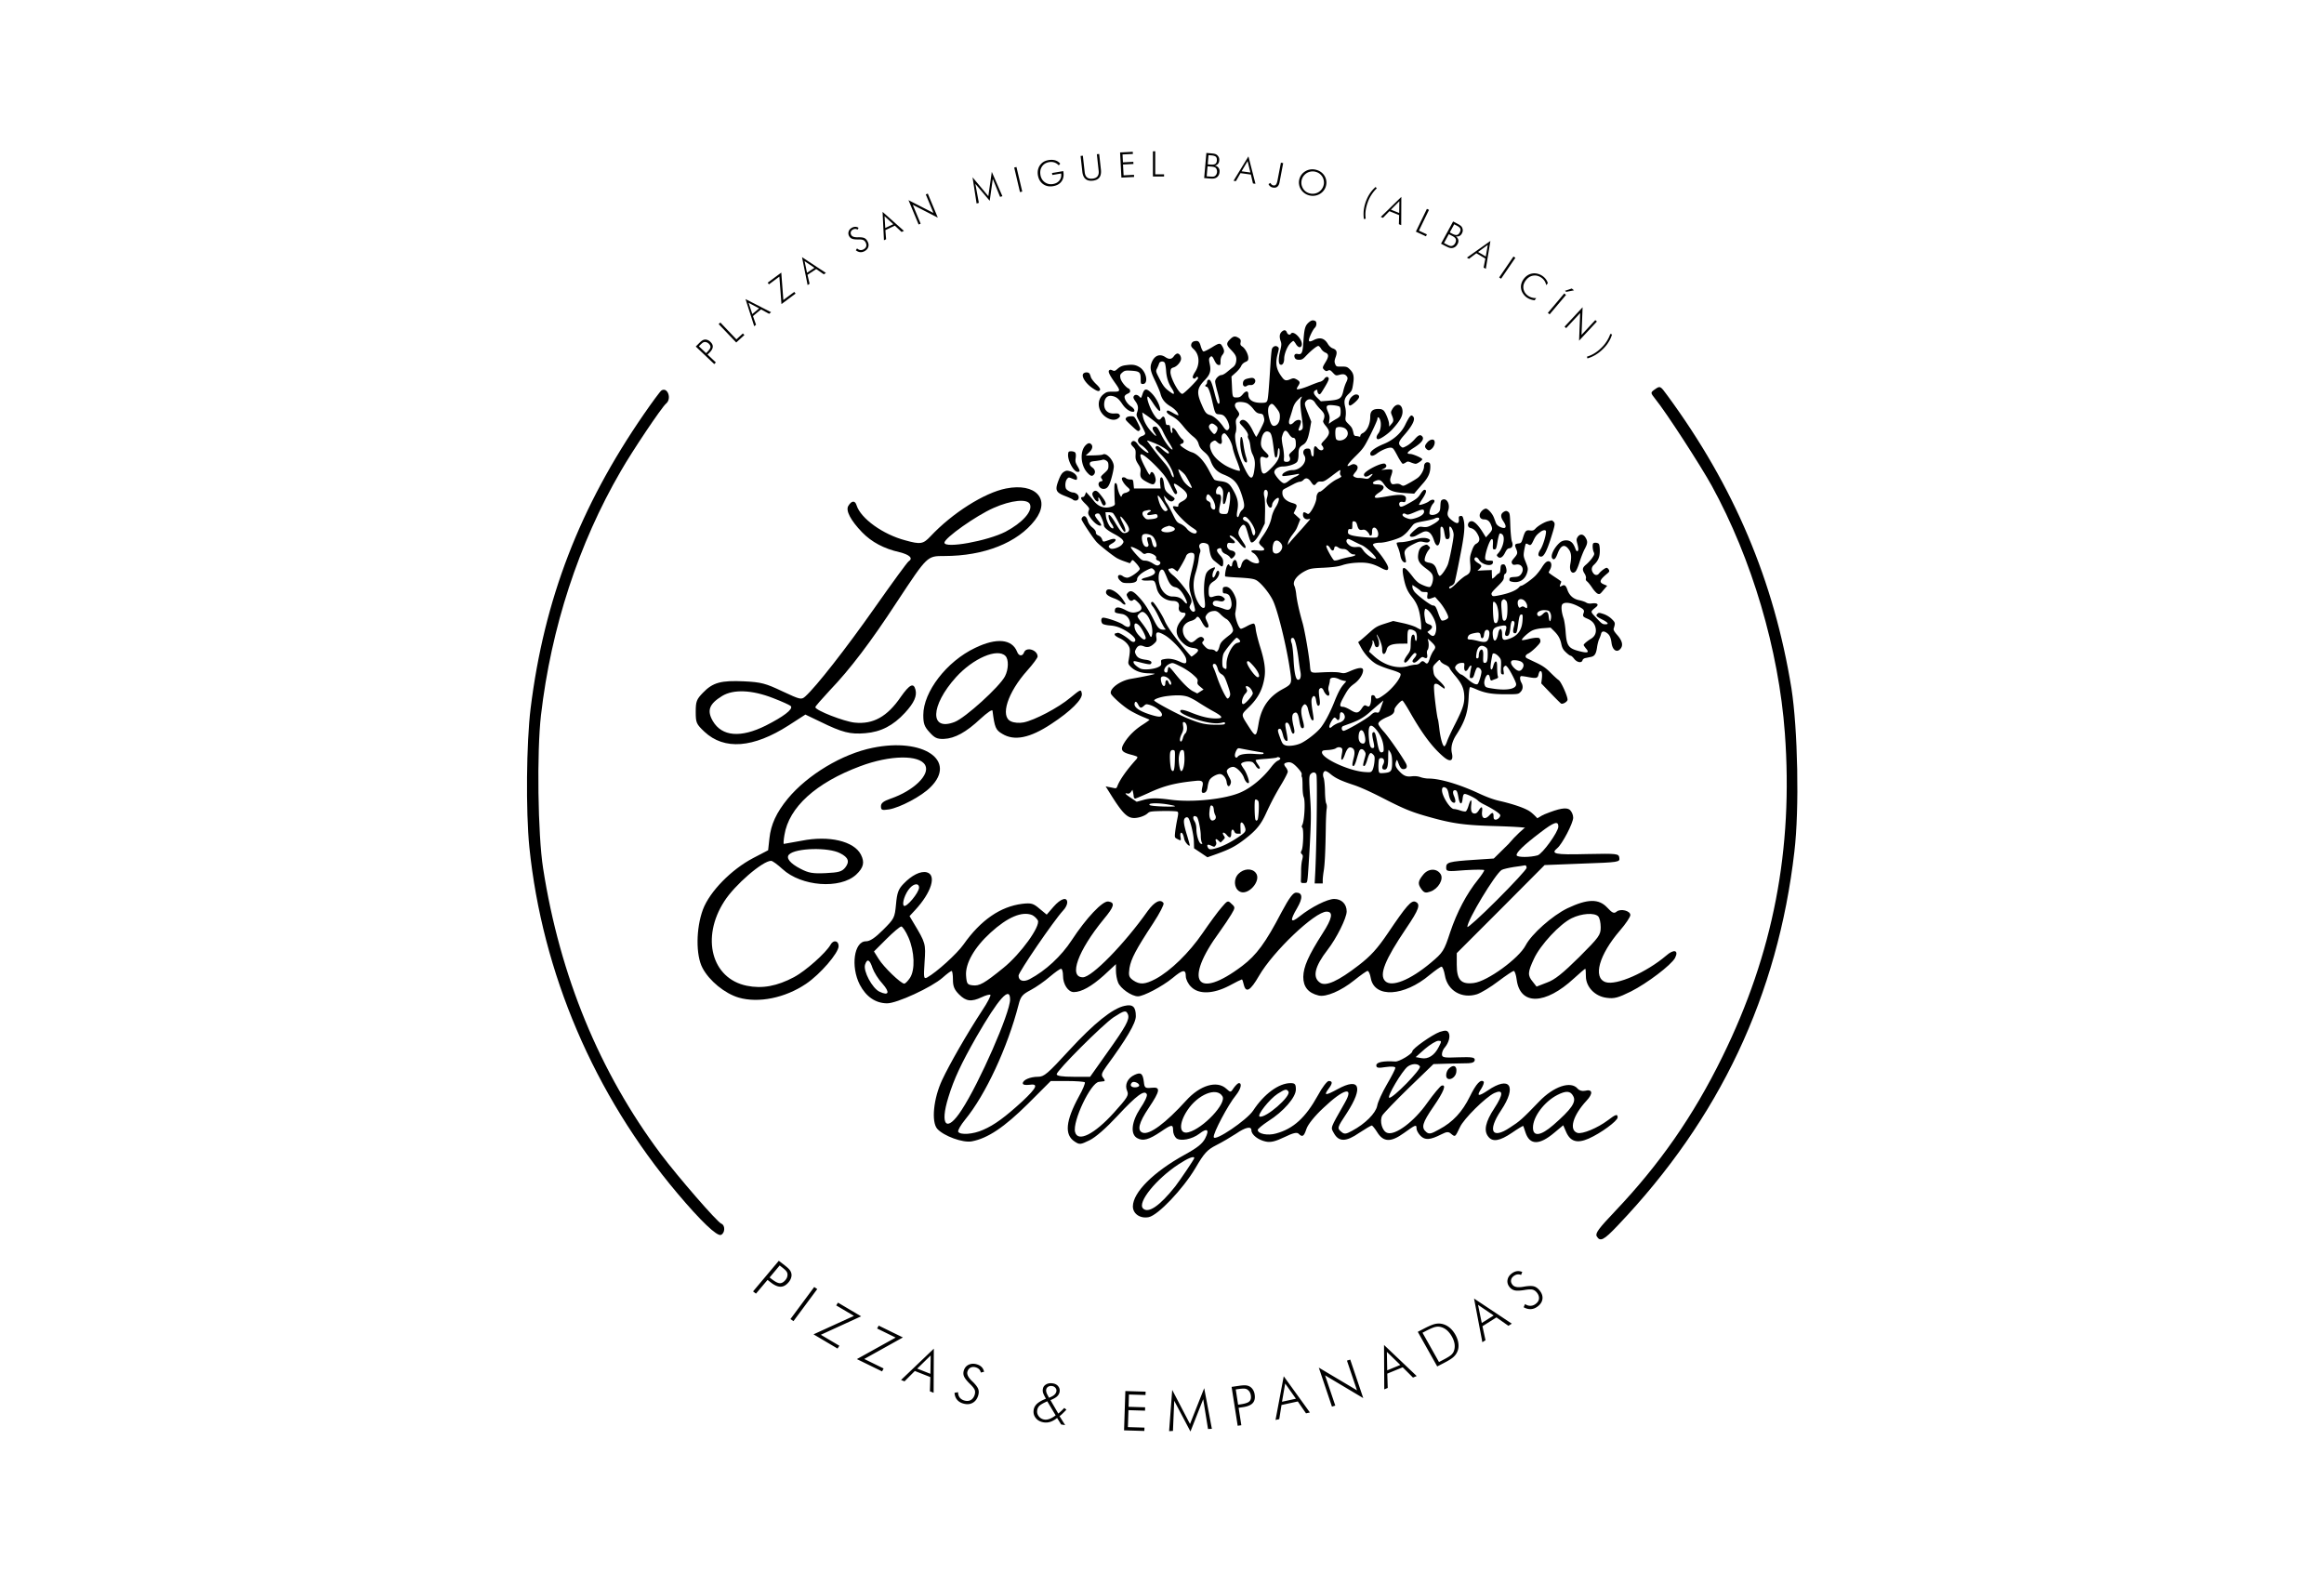
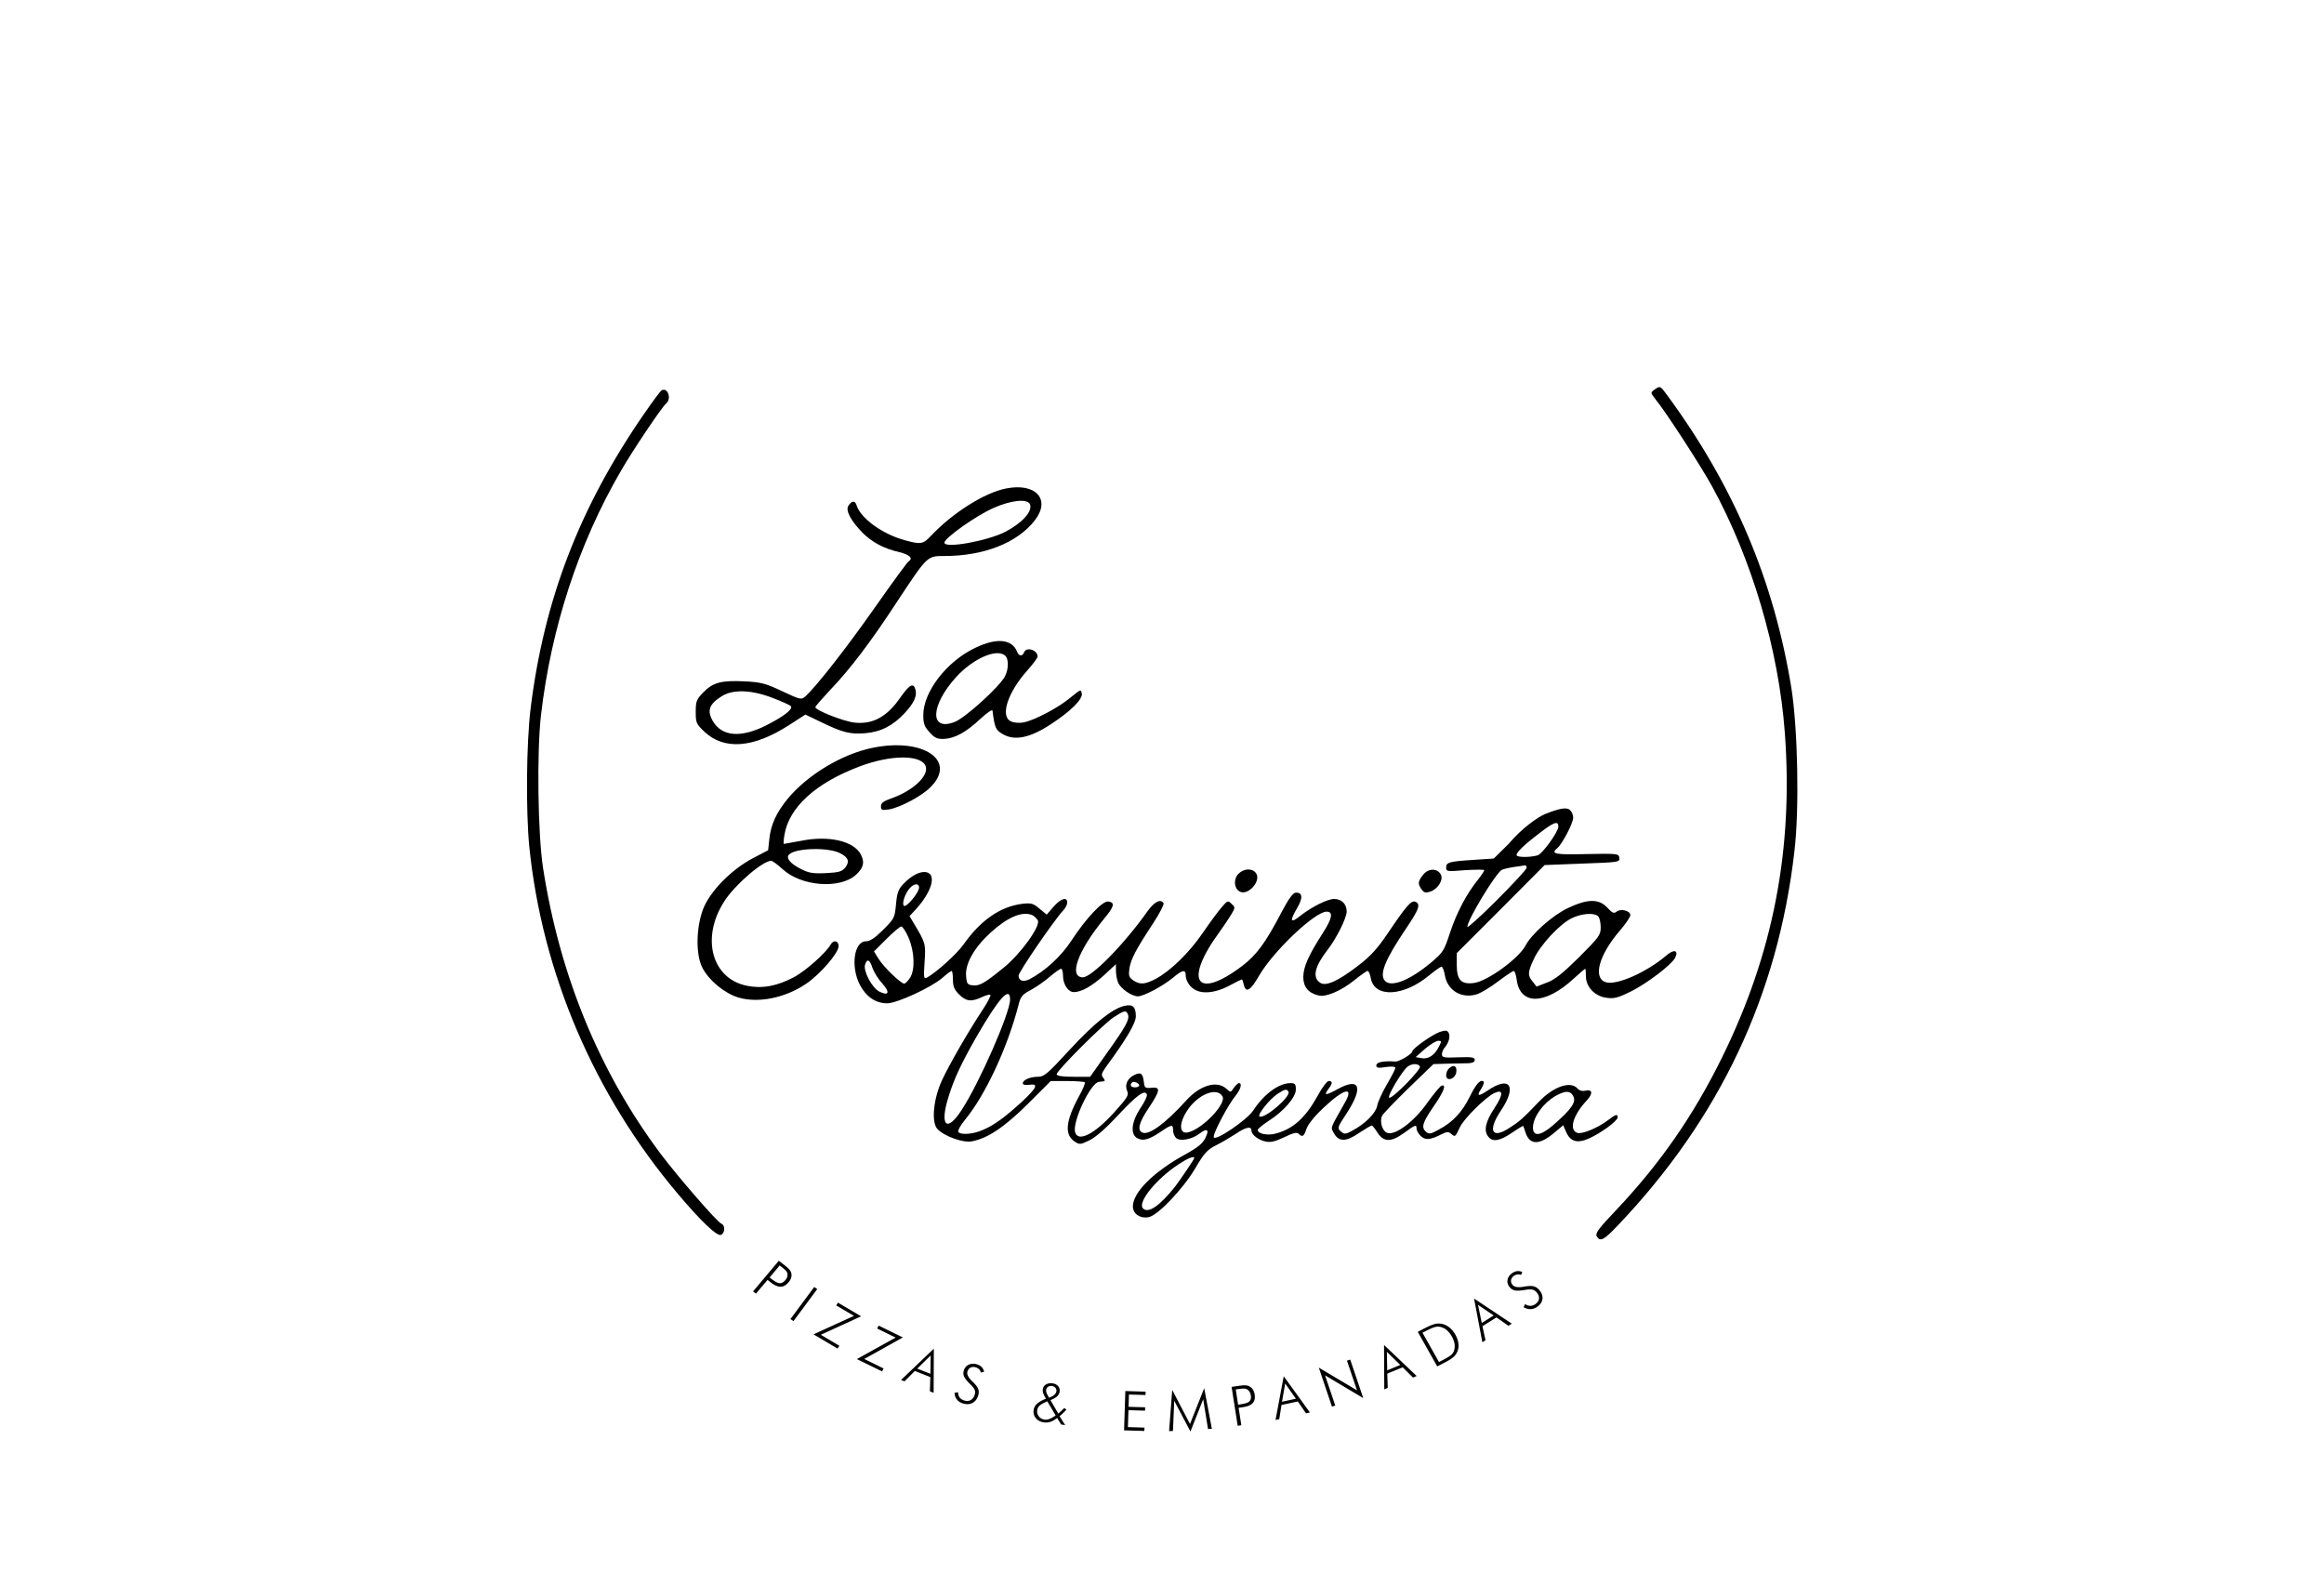
<svg xmlns="http://www.w3.org/2000/svg" xml:space="preserve" style="fill-rule:evenodd;clip-rule:evenodd;stroke-linejoin:round;stroke-miterlimit:2" viewBox="0 0 3557 2426">
  <path d="M23036.8-12126.8h3556.92v2425.15H23036.8z" style="fill:none" transform="translate(-23036.75 12127.2)" />
  <path d="M4885 3030c-27-11-104.73-62.06-171-141l-69-68-90-6c-123-8-135-12-135-36 0-20 4-20 90-13 50 3 90 3 90 0 0-4-13-24-29-44-55-68-100-154-132-249-29-89-34-96-91-144-99-83-186-117-216-87s-1 101 99 249c61 90 70 115 43 126-19 7-42-19-129-148-50-74-82-109-138-152-97-75-155-101-182-83-38 25-27 76 35 156 42 54 90 150 90 181 0 35-24 59-59 59-32 0-108-38-163-82-44-35-48-22-12 39 28 48 26 73-5 73-14 0-32-24-69-93-75-144-118-202-185-253-218-165-279-73-107 161 20 28 45 65 55 82 19 32 19 34 1 50-17 17-19 16-47-17-17-19-57-74-90-122-63-92-151-178-222-216-50-26-74-28-106-6-20 15-22 22-17 58 8 44 29 85 113 213 30 46 51 87 48 93-14 22-43 7-75-37-111-157-264-313-306-313-69 0-24 125 98 274 51 61 55 79 22 84-27 4-105-79-173-183-49-75-123-144-199-184-29-15-52-8-52 17 0 16 165 258 211 308 11 11 19 28 19 37 0 29-31 19-65-20l-32-37-34 28c-29 25-39 28-82 23-103-13-196-77-277-192-31-44-127-131-172-156-16-8-17-2-12 73 6 87 5 90-52 185l-19 32 26 28c78 84 103 167 55 179-29 7-71-14-110-55-24-25-30-42-35-97-6-63-8-67-61-120-38-38-62-54-81-54-56 0-73-119-29-205 30-57 74-87 128-88 46-1 212 76 263 121 20 18 39 32 43 32 3 0 6-18 6-41 0-31 6-47 29-70 33-33 58-36 107-13 19 9 37 14 41 11 3-3-14-37-39-74-72-110-155-255-189-328-41-87-52-198-23-231 31-34 121-67 163-59 75 14 153 66 265 177l108 108h77c43 0 80-3 84-6 3-3-9-34-28-67-63-116-69-181-20-213 23-15 27-15 70 6 29 14 78 57 132 115 90 97 129 126 139 102 3-8-11-37-31-66-42-64-48-123-14-141 27-15 55-7 110 30 53 36 59 37 59 6 0-13 7-29 15-36 20-16 75-5 109 21 37 29 49 20 28-21-13-26-37-45-97-78-147-81-244-177-245-244 0-35 34-59 75-51 44 9 161 132 220 231 42 72 56 87 99 109 28 14 70 39 93 54 45 31 73 37 73 16s33-46 68-53c24-5 46 1 88 21 41 20 59 24 67 16 18-18 25-13 37 23 7 21 39 61 80 99 98 93 147 104 101 24-72-127-67-114-51-144 23-41 57-41 119 2 29 19 56 35 60 35 3-1 15-15 26-33 29-46 64-47 125-3 57 41 60 42 60 21 0-8 9-24 19-34 21-21 45-20 98 7 26 13 34 14 47 2 19-15 18-16 41 32 18 40 122 142 162 161 44 20 44-5 1-71-43-65-52-108-28-136 20-25 54-19 110 19 29 20 53 34 54 33 1-2 6-16 11-32 20-59 65-60 136 0l42 35 13-30c20-47 52-57 107-33 57 25 136 83 137 100 0 18-9 15-47-14-48-36-120-66-143-59-41 13-22 82 43 152 32 34 29 56-7 47-14-3-27 1-35 10-32 38-113 11-182-61-78-81-91-93-138-123-85-57-107-16-42 81 77 115 42 166-63 94-45-30-54-27-30 9 9 15 14 29 11 33-14 13-35-9-65-70-36-73-80-121-146-156-37-21-47-23-60-12-25 21-19 43 34 120 49 71 63 107 38 99-7-3-38-40-68-82-61-87-150-154-188-141-24 7-38 56-24 82 6 10 62 69 126 131l116 112 68 2c37 1 81 2 97 2 20 1 30 6 30 16 0 12-14 14-77 12-68-3-78-1-78 14 0 10 6 25 14 33 19 23 27 54 17 70-7 11-15 11-41 3-36-13-130-79-130-92 0-12-62-49-80-48-56 4-90-3-90-18 0-12 8-14 45-8 28 4 45 2 45-4 0-5-18-41-40-78-22-38-43-83-46-102-7-34-56-84-118-117-29-16-37-17-50-6-22 18-22 19 25 90 79 122 61 170-43 113-59-32-68-32-43 2 19 25 19 36 0 36-7 0-31-30-51-68-58-105-116-158-198-180-38-11-86-2-86 17 0 5 22 23 49 41 73 46 131 113 131 150 0 25-4 30-25 30-56 0-126-52-177-130-30-45-182-148-186-125-4 17 69 155 105 198 23 29 30 57 14 57-5 0-15-10-24-22-15-23-15-23-36-4-44 40-124 16-189-56-98-108-174-164-206-152-27 10-18 47 29 117 55 82 57 100 13 95-30-3-33 0-36 27-5 41-14 48-44 34-33-15-48-47-35-76 9-20 1-32-62-102-93-103-171-142-184-92s74 234 113 237c8 1 19 2 24 3 5 0 3 8-4 16-11 13-8 22 14 53 96 131 140 205 140 238 0 44-14 58-53 49-57-12-145-83-261-209-103-112-119-126-148-126-37 0-72-15-72-31 0-7 12-9 30-7 46 7 37-13-32-78-81-74-132-112-186-135-47-21-107-25-117-9-3 6 11 31 33 58 96 117 200 340 252 542 10 40 18 49 58 70 26 14 66 42 90 63 24 20 47 37 53 37 5 0 9-15 9-33 0-40 24-77 51-77 36 0 84 27 142 79l57 53v-30c0-17 4-42 10-56 10-28 64-66 94-66 26 0 114 46 163 86 49 41 63 43 63 9 0-14 11-37 25-50 36-37 105-34 180 5 31 17 58 30 60 30s6-11 9-25c10-41 31-29 72 42 67 116 264 303 319 303 33 0 27-32-19-103-67-105-90-157-91-205 0-47 23-76 72-88 35-9 107 22 169 72 30 24 58 44 63 44s12-16 15-35c18-94 157-86 278 16 26 21 51 39 56 39s12-18 16-41c12-72 80-112 152-89 20 7 65 34 100 61 36 27 69 49 73 49 5 0 11-18 14-41 16-123 135-120 271 6 27 25 51 45 53 45s3-16 3-35c0-50 42-95 98-102 36-5 54 0 115 30 77 39 189 124 208 158 19 37-5 44-42 11-93-79-235-142-286-125-61 21-31 129 68 244 27 31 49 64 49 73 0 20-46 32-65 16-12-10-20-7-44 19-40 43-93 42-188-3-72-35-170-122-198-176-32-61-180-169-244-177-60-8-81 14-81 86v55l208 208 207 208 178 7c173 6 178 7 175 27s-7 21-155 18c-150-4-171 1-138 28 23 19 75 118 75 144 0 13-7 29-16 37-16 13-50 7-119-21Zm65-58c0-25-75-129-98-136-35-10-96-10-99 0-4 12 34 49 112 108 65 50 85 56 85 28Zm-150-195c0-7-63-75-140-152s-140-134-140-127c0 32 131 249 162 269 7 4 33 10 58 14 25 3 48 7 53 8 4 0 7-5 7-12Zm-2870-93c0-24-61-97-72-86-10 10 6 59 29 84 20 22 43 23 43 2Zm534-130c9-4 21-15 27-25 14-27-81-159-163-225-90-73-113-86-145-82-25 3-28 7-31 46-4 57 39 133 116 203 80 73 148 102 196 83Zm2674-6c7-7 12-30 12-52 0-36-7-46-102-141-77-76-115-107-152-120l-49-19-18 23c-25 30-24 45 6 109 30 65 122 164 178 191 47 23 107 27 125 9Zm-3258-100c29-67 32-153 7-191-10-15-22-27-27-27-16 0-98 79-121 117l-22 35 59 59c32 32 64 59 70 59s22-24 34-52Zm-170-144c7-20 28-54 47-74 37-42 30-59-14-38-34 16-78 98-68 128s22 24 35-16Zm650-149c0-63-145-394-229-522-70-109-105-75-62 62 26 85 60 157 131 282 106 184 160 244 160 178Zm557-71c8-23-9-55-99-181l-80-113h-79c-53 0-79 4-79 12 0 17 218 235 269 269 51 33 59 35 68 13Zm1468-153c-20-40-50-59-82-53l-27 5 44 39c25 21 53 38 63 38 16 0 16-2 2-29Zm-89-92c8-13-129-153-145-148-12 4 60 126 87 147 20 15 49 16 58 1Zm-1326-90c0-5-9-9-20-9-19 0-26 11-14 23 8 8 34-3 34-14Zm705-29c13-22-108-127-136-118-15 5 47 83 84 107 36 23 43 25 52 11Zm-312-22c21-33-91-152-160-170-45-12-47 41-6 103 50 76 139 112 166 67Zm1657 1c16-28-8-62-94-137-60-52-96-56-96-12 0 51 53 122 115 154 41 21 62 20 75-5Zm-1790-293c0-5-64-100-90-134-73-92-127-129-152-104-28 28 62 139 167 208 44 29 75 42 75 30Z" style="fill-rule:nonzero" transform="matrix(.324 0 0 -.324 781.349 2227.984)" />
  <path d="M5404 5036c-19-14-19-15 3-43 53-65 215-316 267-410 190-346 317-775 346-1170 40-548-55-1040-295-1528-137-280-298-510-507-730-78-82-94-104-87-118 16-28 33-20 100 51 481 505 756 1088 834 1766 24 201 16 579-14 771-82 506-270 953-585 1382-35 48-35 48-62 29ZM713 5032c-6-4-43-54-83-112-303-439-471-874-535-1390-20-163-23-484-6-655 61-595 306-1169 699-1635 112-133 187-204 206-197 20 8 21 46 2 53-20 8-203 219-286 329-289 386-477 842-556 1350-25 159-30 549-10 723 48 413 178 811 377 1153 53 93 194 303 214 319 28 23 7 80-22 62ZM2341 4569c-102-20-254-116-357-226-35-37-47-39-119-19-106 28-210 103-230 165-7 24-23 24-39-2-14-22 11-69 65-125 45-46 102-77 177-94 48-12 65-29 43-43-6-3-78-102-161-220-137-195-276-372-327-418-19-17-23-16-109 24-78 37-99 43-180 47-109 5-148-5-195-54-30-31-34-41-34-90 0-52 3-58 41-94 94-88 231-77 398 30l79 51 71-34c104-51 141-60 212-54 74 6 132 36 188 97 43 47 57 79 49 109-9 34-28 24-69-34-64-94-131-131-218-122-50 5-186 58-186 73 0 4 31 39 68 79 96 100 194 229 318 419 144 218 142 216 223 216 189 0 347 63 429 170 75 98 3 177-137 149Zm113-75c13-33-36-87-115-129-85-44-289-81-289-52 0 22 150 128 232 164 83 37 161 45 172 17Zm-1214-915c44-17 82-34 85-39 9-15-36-49-119-91-118-59-207-52-250 21-29 50-18 81 44 119 53 32 140 29 240-10ZM2195 3816c-135-64-245-208-245-317 0-40 5-55 29-81 24-27 36-33 68-32 52 2 106 32 173 95 33 30 56 46 57 38 10-79 15-91 46-109 57-35 131-20 232 47 92 60 147 116 144 142-4 23-5 22-54-18-57-48-170-107-221-117-20-4-46-2-60 5-52 23-16 136 77 240 27 30 49 60 49 66 0 31-53 48-64 20-7-20-25-19-33 3-24 60-97 67-198 18Zm143-38c16-16 15-63-2-96-25-49-188-197-238-216-119-46-115 77 7 212 81 89 195 138 233 100Z" style="fill-rule:nonzero" transform="matrix(.324 0 0 -.324 781.349 2227.984)" />
-   <path d="M2002.548 493.968c4.254-3.705 6.313-4.391 10.156-2.882 3.019 1.098 2.744 7.823-.412 10.705-1.373 1.235-4.255 6.039-6.313 10.705-4.53 10.156-3.431 12.078 4.529 8.098 9.881-5.078 16.743-3.02 22.096 6.176 1.647 2.745 4.666 5.49 7 6.313 6.313 2.196 7.548 5.49 4.666 13.45-1.922 5.49-2.059 7.274-.686 10.705 1.646 3.843 2.058 3.98 9.744 3.843 6.725-.138 8.646.411 11.666 3.294 6.587 6.038 7.96 11.116 6.038 23.057-1.372 9.607-2.058 10.98-6.725 15.371-6.45 6.039-7.685 10.568-5.49 19.9 1.099 4.392 1.373 10.02.824 14.274-.823 6.587-.686 7 4.392 12.077 5.215 5.216 5.901 6.45 7.686 14.41.549 2.609 1.784 3.844 3.43 3.844 1.51 0 3.57.411 4.804.823 1.51.55 2.196.137 2.196-1.372 0-1.235 1.51-2.882 3.294-3.706 6.862-3.156 11.803-13.862 11.803-25.665 0-8.92 4.666-12.351 15.783-11.254 1.51.138 3.706 1.236 4.94 2.47 3.02 3.295 8.098 15.784 8.098 20.45l.138 3.843 3.43-3.98c3.706-4.117 3.706-6.039.412-13.999-1.51-3.843-1.372-4.803 1.373-9.333 6.176-9.881 15.234-7.273 15.234 4.53 0 7.136-4.255 14.547-15.509 26.9-6.725 7.41-20.449 16.606-22.782 15.096-2.333-1.372-1.784-4.666 1.098-8.509 3.43-4.117 4.94-13.45 3.294-19.626-1.373-5.215-4.53-7.274-4.53-2.882 0 1.51-4.666 12.215-10.43 23.743-10.019 20.038-11.254 21.685-23.469 33.762-12.763 12.627-15.371 17.43-7 13.176 3.295-1.647 4.942-1.784 7.412-.686 4.255 1.921 4.255 6.176-.137 11.39-1.922 2.197-3.431 4.667-3.431 5.216 0 1.922 4.391 3.843 8.234 3.843 1.922-.137 5.902.274 8.921.823 4.94.961 6.039.687 9.333-2.744 4.666-4.667 3.98-5.627-1.784-2.06-4.941 3.02-8.235 2.471-8.235-1.234 0-5.216 28.41-19.626 32.39-16.332 3.156 2.607 2.195 5.352-2.47 7.548-4.393 1.922-4.393 1.922 3.842 1.098 5.627-.549 8.784-.274 9.47.824.549.823-.137 4.529-1.51 8.234-1.921 5.49-2.058 7.411-.823 10.293 1.51 3.294 2.196 3.569 7 2.745 3.98-.686 6.312-.274 8.783 1.373 3.294 2.058 3.843 2.058 11.528-2.196 4.392-2.333 10.294-5.902 13.038-7.823 5.49-3.568 10.706-12.626 10.706-18.39 0-4.393 3.156-7.137 6.862-5.902 2.196.686 2.745 2.058 2.745 6.45 0 9.196-2.883 15.92-10.568 24.841-4.118 4.667-8.921 10.294-10.842 12.49l-3.294 3.98-14.823-.961c-17.841-1.098-24.84-3.98-31.154-13.175-4.804-6.863-7.274-7.823-13.176-5.49-6.038 2.47-5.078 5.49 1.647 5.49 12.49 0 14.411 5.627 3.98 12.352-7.273 4.666-8.92 8.234-3.705 8.234 1.647 0 10.019-1.235 18.39-2.745 20.999-3.568 27.998-1.921 25.94 6.314-.824 3.019-1.51 3.43-4.804 2.607-4.117-.823-6.313 1.51-4.803 5.49 1.235 3.157 3.98 2.47 14.685-3.568 11.803-6.588 13.999-8.51 18.253-15.372 1.922-2.745 4.118-5.078 5.216-5.078 3.98 0 3.156 4.255-2.608 13.176-3.431 5.078-5.902 9.47-5.627 9.744 1.098 1.098 11.528-2.47 14.96-5.078 6.313-5.078 11.802-2.333 6.587 3.294-2.882 3.156-5.627 10.293-5.627 14.822 0 3.569 8.235 3.294 12.764-.274 3.02-2.47 3.705-4.118 3.98-11.254.412-7.274.823-8.51 3.568-9.47 6.45-2.47 11.529 7.411 8.51 16.47-2.334 6.999-.961 10.292 6.45 15.92 7.274 5.49 10.43 4.666 9.744-2.608-.274-3.431.138-4.392 2.608-4.666 2.47-.412 3.294.548 4.392 4.803 2.882 10.156 1.647 23.332-5.49 59.015-3.706 19.214-7.411 36.507-8.097 38.291-.687 1.784-2.883 3.98-4.804 4.666-1.921.687-3.431 1.922-3.431 2.745 0 3.294 3.98.824 11.666-7 4.529-4.528 10.567-9.469 13.312-10.979 7.274-3.705 8.372-6.587 7.274-18.665-.823-8.646-.411-11.528 2.333-19.214 2.334-6.725 4.118-9.744 7-11.254 5.078-2.882 5.901-7 2.608-13.313-3.294-6.45-6.588-9.47-11.529-10.705-6.176-1.372-4.529-10.43 1.784-10.43 3.843 0 10.156 6.176 16.195 15.783l5.627 8.92 4.804-5.352c5.352-5.901 5.627-7.411 2.744-14.273-2.195-5.353-5.49-7.823-10.567-7.823-7 0-8.921-7.411-3.157-13.038 1.784-1.922 4.53-3.431 6.039-3.431 3.156 0 9.881 7.41 12.215 13.45.96 2.47 2.333 6.175 3.156 8.371.96 2.47 3.294 4.804 6.725 6.314 8.646 3.842 10.705.137 4.804-8.647-4.941-7.274-4.53-11.94 1.51-15.097 2.195-1.098 3.568-1.098 5.626.412 2.608 1.784 2.882 3.843 3.431 21.547.412 10.843 1.51 21.41 2.334 23.744 2.333 5.764.96 10.018-3.569 10.567-2.882.275-4.392 1.922-6.862 6.863-3.568 7.136-7.686 9.47-11.117 6.038-1.921-1.921-1.921-2.47.686-5.215 7.549-8.372 11.117-24.567 6.314-28.821-1.373-1.235-3.157-1.922-3.98-1.373-.824.55-2.334 6.176-3.431 12.627-1.647 10.156-2.334 11.666-4.667 11.666-2.47 0-2.745-.824-2.333-7.96.275-6.04-.137-7.823-1.647-7.823-3.431 0-11.803 25.939-10.019 30.742.55 1.51 2.608 2.196 6.45 2.196 5.079 0 5.628.275 5.216 3.02-.96 6.862-16.881 3.568-21.41-4.392-2.47-4.392-6.176-4.941-6.862-1.098-.275 1.51 1.51 3.568 5.078 5.901 6.45 3.98 6.725 4.941 2.607 9.058l-3.156 2.882 10.98-.549 10.979-.411.137 5.49c.137 3.019.275 6.313.412 7.273 0 .961 2.196-.411 4.803-3.019 2.47-2.745 5.216-4.94 6.04-4.94.823 0 1.646-2.883 1.92-6.588.412-5.49.824-6.45 3.432-6.863 2.333-.411 3.568.412 4.529 3.157 2.058 5.215 1.647 10.293-.686 11.117-1.236.549-2.06 2.607-2.06 5.352 0 3.706-1.646 6.039-9.606 14-9.882 9.88-10.43 10.704-8.372 13.998.96 1.51 3.431 1.373 14.685-1.098 13.038-2.882 22.783-7.137 26.625-11.666.961-1.235 2.47-2.196 3.294-2.196 2.47 0 15.646-9.332 21.548-15.234 3.019-3.019 7.273-8.509 9.607-12.214 5.215-8.51 8.92-11.392 12.489-9.47 3.02 1.647 3.156 7.274.412 12.215-1.098 1.921-1.922 3.842-2.06 4.391 0 .55 4.393 3.706 9.608 7.137 5.353 3.431 9.607 6.588 9.607 6.862 0 .412-.549 2.196-1.372 4.118-1.51 3.98-1.098 4.254 2.882 2.058 3.568-1.784 5.627-.274 7.96 6.588 3.02 8.51 9.058 13.862 17.842 15.646 4.117.823 9.058 2.47 10.705 3.568 2.333 1.51 5.078 1.922 9.195 1.373 7.823-1.098 10.842 1.647 6.176 5.49-9.058 7.41-9.058 6.724-1.098 15.233 9.607 10.431 10.705 11.254 15.372 11.254 5.764 0 3.98-2.744-4.392-6.999-9.745-4.94-10.843-6.176-8.098-8.92 2.059-2.06 2.745-2.06 9.47.136 4.53 1.51 9.47 4.53 12.764 7.823 5.352 5.353 5.49 6.04 2.882 14.274-.686 2.196.549 4.529 5.352 10.019 7.137 8.097 9.196 14.822 5.902 19.9-5.353 8.097-12.901 4.255-14.548-7.411-1.098-8.647-3.02-12.764-7.274-15.646-4.666-3.294-7.823-2.745-8.783 1.51-.55 2.196-1.785 5.627-2.883 7.823-1.098 2.195-2.607 7.96-3.293 12.9-1.51 10.02-3.706 13.45-9.608 14.548-2.195.412-5.764 1.236-7.96 1.647-2.333.412-4.254 1.784-4.666 3.431-1.235 4.667-8.372 3.432-12.764-2.196-1.921-2.607-4.392-4.803-5.49-4.803-.96 0-4.254-2.333-7.136-5.215-4.255-3.843-5.764-6.725-7-12.49-1.784-8.646-4.94-13.998-11.665-20.586l-4.804-4.666-10.98.823c-7.136.412-13.175 1.784-17.018 3.568-6.038 2.882-17.155 13.176-15.783 14.548.412.55 4.53-.137 9.058-1.235 4.53-1.235 10.43-2.196 13.176-2.196 4.117 0 5.078.55 5.764 3.568.823 3.02-.275 4.667-6.45 10.98-3.98 3.98-9.333 8.372-11.94 9.607-4.667 2.196-5.49 5.49-1.648 7.411 1.098.55 7.686 3.706 14.411 6.862 9.607 4.667 14.41 7.96 21.273 14.96 4.94 4.94 10.568 10.156 12.489 11.391 3.706 2.334 13.587 24.155 13.587 29.92 0 3.156-7.411 7.548-10.019 5.901-.823-.549-8.097-7.686-15.92-15.92l-14.273-14.823.96-7.823c.824-7.822-.411-12.351-3.019-10.705-.686.412-1.647 2.608-2.196 4.941-1.098 5.627-3.294 6.176-15.234 3.98-5.49-1.098-10.705-1.784-11.529-1.51-2.058.687-1.784 5.765.55 9.882 3.019 5.215 2.47 10.705-1.373 14.41-3.157 3.295-3.98 3.432-22.783 3.432-20.998 0-31.566-1.784-45.016-7.686-3.98-1.784-8.097-3.294-9.058-3.294-1.098 0-1.921 4.667-2.47 16.058-1.098 22.783-5.627 36.37-18.665 56.682-6.588 10.156-8.921 19.626-7 28.135 2.745 12.077-2.333 14.548-12.352 6.176-16.88-14.136-32.39-34.586-52.015-69.034-5.49-9.607-10.568-17.43-11.392-17.43-2.607 0-12.077 10.705-12.077 13.587 0 5.215-2.333 7.823-9.882 11.117-9.881 4.117-14.822 7.96-14.822 10.98 0 1.51 3.706 6.862 8.372 11.94 7.411 8.234 26.625 35.82 33.625 48.172 3.02 5.353 1.51 9.196-3.706 9.196-3.294 0-5.215-2.608-8.235-10.98-1.372-3.705-1.646-3.843-2.607-1.372-2.196 5.352-1.373 8.92 3.705 14.548 7.137 7.96 11.529 9.881 20.038 8.783 4.94-.549 9.058-.137 13.176 1.236 3.293 1.235 8.92 2.195 12.489 2.195 17.293 0 46.663 8.647 76.856 22.646 11.94 5.627 23.195 9.744 31.567 11.528 20.998 4.804 38.977 10.98 46.25 15.92 4.612 3.093 10.253 8.677 14.878 14.229 5.037 6.027-.055 14.73-15.152 11.848-7.273-1.51-24.84-2.608-52.152-3.431-45.84-1.235-64.642-3.706-98.679-13.176-28.821-7.96-39.8-12.352-72.19-28.958-20.312-10.43-36.37-17.705-47.075-21.136-18.94-6.313-27.037-10.156-34.997-16.88-3.431-2.746-6.725-4.53-7.823-3.98-3.02 1.097-3.843 6.038-1.922 10.704.824 2.333 1.784 11.254 1.922 20.038.137 8.92.96 17.155 1.921 18.802.96 1.922 1.235 5.078.686 8.235-.549 2.745-1.235 16.195-1.372 29.782-.55 35.82-1.51 55.035-3.157 65.191-.823 4.94-1.51 11.254-1.51 13.999v5.215h-12.351l.686-12.764c2.196-37.604 3.568-147.263 2.059-153.301-.961-4.255-4.804-5.078-8.372-1.922-3.157 2.882-3.294 5.902-1.098 39.664 1.372 20.861 1.235 31.703-.687 69.308-1.372 24.567-2.882 47.624-3.43 51.467-.824 6.725-.961 6.862-5.628 6.862-4.666 0-4.803-.137-4.529-5.49.138-3.02.275-9.607.275-14.548 0-5.078.686-11.94 1.647-15.508 1.372-5.627 1.235-6.863-.55-8.647-1.92-1.921-1.92-2.745-.274-5.764 2.47-4.803 3.294-32.39 1.098-34.585-1.235-1.236-1.235-2.334-.137-4.392 3.294-6.176 4.94-36.37 2.196-42.546-1.098-2.608-1.784-9.47-1.784-17.018 0-6.862-.412-13.038-.961-13.587-.549-.55-.686-2.196-.412-3.843.55-2.059-1.235-4.941-6.587-10.843-7.412-7.822-11.529-9.47-17.98-6.999-2.882 1.098-2.744 2.882.55 7 1.51 1.92 2.744 4.803 2.744 6.45 0 1.51-3.98 9.47-8.783 17.567-10.568 17.567-16.47 28.821-24.841 46.938-7.549 16.469-14.823 25.253-31.43 38.154-14.547 11.254-23.194 15.783-43.231 23.057l-14.685 5.215-10.156-6.862-10.294-6.863-.274-9.881c-.138-11.391-6.039-35.135-9.058-37.056-1.51-.96-2.883-.686-4.392.549-3.157 2.608-2.196 10.019 3.43 27.998 2.197 7.548 3.981 13.861 3.706 14.136-1.646 1.51-7.685-5.764-8.509-10.156-1.235-6.725-3.156-10.294-5.078-9.196-.823.55-1.098 3.02-.549 6.176.961 6.04.824 6.176-4.94 3.157-4.118-2.196-4.118-2.196-3.294-10.568.549-4.666 1.921-13.312 3.156-19.214 1.922-9.333 1.922-10.98.275-12.077-1.098-.687-10.98-1.098-22.097-.961-18.527.412-20.312.686-23.331 3.431-4.117 3.98-13.724 7.274-20.724 7.274-10.43 0-17.842-7.274-35.134-34.86l-8.51-13.587 4.53.96c2.47.412 6.176 1.236 8.234 1.647 3.294.687 3.98.275 5.215-3.019 3.706-9.744 14.274-24.704 28.41-40.35 1.784-1.784 2.608-3.843 1.921-4.529-.549-.549-4.803-2.059-9.195-3.156-15.371-3.98-17.293-7.549-10.156-18.94 6.588-10.293 15.92-19.489 27.723-27.037 6.039-3.843 10.705-7.274 10.43-7.549-.274-.274-5.214-2.333-10.841-4.666-5.627-2.333-14.137-6.588-19.077-9.607-10.294-6.039-28.135-21.96-29.233-25.94-1.922-7.548 13.999-19.35 30.056-22.233 19.352-3.294 37.605-7.137 37.056-7.823-.412-.274-5.215-.686-10.705-.823-11.254-.412-20.312-3.98-26.625-10.568-3.02-3.157-3.431-4.666-2.745-8.372 1.921-10.568 2.47-16.195 1.647-19.489-1.373-5.627-7.823-12.077-15.509-15.37-4.117-1.922-7.274-4.118-7.274-5.353 0-1.098.55-2.06 1.235-2.06.687 0 2.196-.274 3.157-.685 2.059-.824 13.038 5.764 19.214 11.391 3.98 3.568 7.96 3.294 7.96-.549 0-3.706-9.47-11.803-19.626-16.744-6.587-3.294-11.803-4.803-18.94-5.352-5.49-.412-10.567-1.647-11.665-2.745-2.47-2.608-2.47-8.098.137-9.058 3.02-1.236 26.214 6.587 31.43 10.567 8.234 6.176 12.626 3.98 10.155-5.215-1.51-5.764-6.313-10.293-11.94-11.117-11.117-1.784-11.254-1.921-10.842-5.901.549-5.353 5.901-5.49 15.783-.412 8.509 4.53 12.626 5.078 19.488 2.745 7-2.47 7.137-7.274.412-13.999-4.803-4.666-5.901-5.352-7.686-3.843-2.882 2.47-5.764 1.098-8.371-3.98-2.06-4.117-2.06-4.529.137-7 3.98-4.391 7.823-3.156 15.92 5.353 9.058 9.47 14.822 18.254 23.606 35.547 6.45 13.038 8.921 15.508 15.371 15.508 3.432 0 3.569-.137 1.51-2.47-1.098-1.235-4.803-8.235-8.235-15.372-3.293-7.136-7.685-15.096-9.744-17.43-3.568-4.254-3.843-7.274-.412-7.274 1.922 0 14.96 20.313 18.254 28.41 3.705 8.784 13.999 23.606 27.586 39.8 7 8.51 13.175 15.51 13.587 15.51.412 0 2.882-1.648 5.49-3.843 7-5.627 6.176-8.235-3.431-9.47-6.45-.961-10.98-3.294-16.332-8.784-11.254-11.391-11.117-22.645.274-35.272 5.902-6.45 6.45-9.881 1.647-9.881-5.078 0-7.96-3.569-6.862-8.784.96-5.764-2.059-9.058-8.784-9.195-12.077-.275-22.096-7.823-24.978-18.803-3.294-13.175-3.02-12.9-13.313-12.352-10.842.55-13.45-2.058-4.254-4.391 14.136-3.569 17.979-7.686 12.214-12.901-2.47-2.196-3.019-2.196-10.842 1.784-8.097 4.117-13.999 9.744-13.999 13.312 0 4.118-4.254 6.04-13.175 6.04-8.098 0-9.333-.413-13.038-3.98-6.176-6.177-2.06-11.53 4.803-6.314 1.51 1.098 4.392 2.059 6.313 2.059 4.667 0 19.214-10.294 19.214-13.588 0-1.372-2.47-5.078-5.49-8.372-5.489-5.901-5.626-6.038-7.548-3.019l-2.058 2.882-7.823-2.745c-4.255-1.372-9.882-3.843-12.49-5.352-6.45-3.843-26.213-19.489-30.605-24.292-5.49-5.902-23.194-32.665-23.194-34.998 0-1.235.96-2.882 2.058-3.843 2.883-2.333 5.765.138 7.686 7 1.098 3.294 3.568 6.862 6.862 9.47 3.431 2.745 5.353 5.352 5.353 7.411 0 2.333 1.235 3.706 3.98 4.94 2.47.961 4.666 3.295 5.49 5.765 1.647 4.392 1.372 4.392 11.803.686 9.881-3.705 12.489.686 3.294 5.764-5.627 3.157-6.176 5.079-2.334 7.549 3.432 2.059 14.686-1.922 17.98-6.313 2.607-3.431 2.607-3.98.548-7-1.098-1.784-6.587-5.627-12.077-8.509-10.705-5.627-16.332-10.293-16.332-13.587 0-3.98-5.627-17.018-7.549-17.842-2.744-.96-6.176.412-6.176 2.608 0 .96 2.196 4.392 4.804 7.548 4.94 5.902 5.901 8.235 3.431 8.235-3.706 0-9.744-4.666-14.41-11.117-4.804-6.588-5.079-8.235-2.745-13.724.549-1.647-1.236-4.255-6.314-9.196-6.725-6.45-7.823-9.881-3.156-9.881 1.098 0 2.607-1.647 3.43-3.843l1.373-3.706 4.392 4.804c2.47 2.608 5.627 6.45 7.274 8.509 7.411 9.607 17.293 12.626 27.998 8.784 3.843-1.51 4.666-2.47 4.392-5.078-.275-1.785-.55-9.47-.687-17.019-.274-11.39.138-13.724 1.785-13.724 1.372 0 2.333 2.059 2.882 6.313.549 3.431 2.058 8.372 3.294 10.98 2.333 4.391 2.47 4.529 3.568 1.51.686-1.922 2.745-3.432 5.352-3.843 2.196-.55 4.804-1.785 5.765-2.883 1.372-1.784.96-2.744-2.47-5.764-4.804-4.117-8.784-10.156-8.784-13.175 0-2.47 4.254-2.745 6.587-.412.961.96 3.706 1.647 6.176 1.784 4.255 0 4.392.137 5.078 6.862l.687 6.863h40.761l-.686-7c-.412-3.843-.137-7.823.412-8.92 2.196-3.432 4.529.823 5.627 10.018 1.098 8.92 2.196 10.705 13.038 18.39 3.431 2.471 3.705 3.157 2.059 5.216-2.883 3.431-6.588 2.608-11.255-2.333l-4.254-4.392.96 4.117c.412 2.196 2.06 5.627 3.569 7.549 1.51 1.921 5.49 9.195 8.92 16.195 5.628 11.665 6.589 13.038 12.078 15.371 3.294 1.372 7.686 4.666 9.745 7.411 4.254 5.49 12.626 9.196 14.548 6.176 1.372-2.47.823-3.294-6.725-8.234-12.078-8.098-29.096-26.489-29.096-31.43 0-1.097 1.372-1.235 4.117-.686 3.569.824 4.117.55 4.117-1.921 0-1.921 1.785-3.706 5.49-5.627 10.843-5.49 10.568-11.94-.686-20.45-12.215-9.332-14.136-9.058-8.784 1.236 2.06 3.98 2.608 6.039 1.51 7.136-2.333 2.334-3.706.412-10.43-13.312-5.216-10.568-8.647-15.372-18.94-26.214-12.901-13.45-23.469-21.959-25.665-20.45-1.921 1.099.55 8.373 7.411 21.274 5.216 10.018 6.314 11.254 7 8.509 1.372-4.941 5.078-3.02 7.274 3.568 1.372 4.53 1.51 6.862.274 9.333-1.784 4.117-3.843 4.117-12.077-.138-9.47-4.94-11.254-7.548-10.43-14.96.685-5.352.136-7.273-3.57-12.9-3.567-5.764-4.254-7.823-3.842-14.41.275-6.863-.137-8.098-3.843-11.941-3.294-3.431-3.705-4.666-2.607-6.588 2.47-3.843 6.038-2.745 10.018 3.157 3.569 5.215 14.685 13.999 16.058 12.626 1.098-1.098-6.176-8.92-11.117-11.94-7.137-4.392-6.313-11.117 1.51-13.724 2.882-.961 4.666-2.47 4.666-3.98 0-1.373-3.156-8.098-7-14.96-6.45-11.528-6.862-12.9-5.49-16.881 2.471-7 1.785-11.391-2.47-17.293-2.882-3.98-3.568-6.039-2.607-7.685 1.647-3.157 5.627-2.883 8.784.549 2.47 2.744 2.47 2.744 4.666-3.843 2.745-8.784 5.901-9.196 13.45-1.922 6.038 5.902 11.665 15.646 13.312 23.057 1.647 7.823-2.195 5.216-10.018-6.45-3.843-6.039-7.686-10.98-8.51-10.98-3.293 0 3.157 18.803 9.745 28.41 5.215 7.548 7.685 8.646 10.842 4.529 3.157-4.117 5.078-2.608 6.313 4.803.687 5.216 1.236 6.04 3.843 5.765 2.196-.138 3.02.549 3.294 3.156.686 6.588 1.784 9.745 2.882 9.058.686-.411.824-2.333.412-4.254-1.098-6.176 3.431-3.843 7.96 4.254 2.47 4.118 5.627 8.235 7 9.196 3.43 2.058 3.293 6.039-.138 7.136-1.51.412-2.745 1.236-2.745 1.785.138 2.058 12.078 9.744 17.842 11.39 8.784 2.609 18.665 13.04 26.488 28.273 3.569 6.862 7.137 13.038 8.098 13.725.96.823 4.94 1.784 8.646 2.196 10.568 1.235 14.136 3.43 19.214 12.214 7.549 12.764 9.333 20.587 7.411 31.704-1.235 6.587-1.235 9.744-.274 10.705 1.098 1.098 1.921 0 3.02-3.294.96-2.745 2.607-5.627 3.842-6.588 4.666-3.98 4.804-7.96.55-21.822-6.177-19.763-11.941-26.488-28.136-32.938-10.156-3.98-16.195-10.294-19.9-20.587-2.334-6.313-4.53-9.47-9.745-13.862-5.078-4.391-7.274-7.274-8.646-11.94-1.373-4.94-3.294-7.685-8.921-12.215-3.98-3.156-10.019-9.47-13.45-13.724-7.686-9.607-11.666-13.175-20.038-17.842-6.176-3.43-8.097-6.176-5.352-7.823.549-.411 4.666 1.373 8.92 3.98 4.255 2.47 7.686 3.843 7.686 3.02 0-3.569-5.352-9.47-12.489-13.725-8.234-4.94-12.9-10.98-14.96-19.351-.823-3.157-4.528-11.94-8.234-19.626-7.274-14.822-8.235-20.45-4.94-28.41 4.254-10.293 12.351-13.312 20.723-7.685 5.764 3.843 9.607 3.43 13.038-1.373 1.647-2.333 4.118-4.117 5.49-4.117 2.882 0 5.49 3.843 5.49 7.96 0 4.53-5.902 11.529-10.98 13.176-4.254 1.372-4.803 2.058-5.215 6.725-.686 8.372 12.901 33.899 18.116 33.899 2.47 0 24.155-21.685 24.155-24.155 0-2.196-2.196-2.608-3.43-.549-1.373 2.333-4.804 1.51-4.804-1.098 0-1.235 1.51-4.529 3.293-7.274 7.96-11.803 7.274-26.9-1.647-35.134-3.842-3.569-4.529-5.078-3.842-7.823.549-2.196 2.196-3.843 4.117-4.392 6.313-1.51 8.097-.275 10.43 7.686 1.236 4.254 3.02 7.685 4.118 7.822 1.098.275 7-2.607 13.038-6.313 11.803-7.274 12.764-7.274 16.607 0 2.607 5.216 2.47 7.686-.824 11.803-1.784 2.333-2.745 5.627-2.745 9.607 0 5.49-.274 6.04-3.02 5.627-2.195-.274-4.116-2.47-6.312-7-3.294-6.861-4.392-7.685-7.137-4.39-1.372 1.646-1.372 3.705 0 10.155 2.196 10.43.412 16.058-7.686 24.43-11.94 12.214-12.763 19.077-4.666 37.467 5.352 12.49 6.862 14.274 13.45 16.195 5.627 1.784 13.587 8.784 19.763 17.842 4.117 6.039 6.039 6.588 8.51 2.745 1.783-2.882-1.373-12.49-5.765-17.705-2.333-2.882-4.666-3.98-8.92-4.254-6.451-.412-6.451-.412-11.255-21.685-3.157-13.45-6.039-20.587-8.372-20.587-2.196 0-2.607-2.195-.549-3.43.824-.412 1.373-2.06 1.373-3.432 0-1.372.549-2.882 1.235-3.294 3.43-2.196 5.49 1.647 9.881 18.528 2.883 11.529 5.078 17.705 6.314 17.705 2.607 0 2.196-4.666-1.647-18.528-1.922-6.862-3.431-13.725-3.431-15.509 0-3.98 5.764-9.881 9.744-9.881 1.647 0 5.352-2.059 8.235-4.53 2.882-2.333 6.999-5.764 9.195-7.41 2.745-2.196 4.255-4.667 4.94-8.51 1.099-7.136-.411-10.43-8.097-18.39-7.274-7.412-7.274-10.02-.549-16.47 4.392-4.117 6.725-4.529 11.254-2.196 4.118 2.196 5.078 3.98 4.118 8.098-.55 2.882.137 4.117 2.882 5.901 4.392 3.02 9.058 11.803 9.058 17.43 0 3.569-.824 4.53-4.666 6.176-2.745 1.235-5.216 3.569-6.314 6.176-.96 2.333-4.666 6.862-8.234 10.02l-6.588 5.9.686 13.039c.824 19.077.824 19.077 7.137 19.077 4.529 0 6.039-.824 9.607-4.941 4.53-5.627 8.372-5.627 8.372.137 0 8.51 6.862 13.038 19.763 13.038 6.313 0 7.823-.549 9.058-2.882 1.373-2.607 2.47-14.685 5.353-60.936.549-9.058 1.51-17.567 2.058-18.94 1.785-3.843 5.49-5.215 8.51-3.156 2.47 1.92 2.47 2.195 0 11.665-3.706 14.548-1.922 23.606 7.136 35.41 3.706 4.94 6.039 5.489 12.764 2.607 3.843-1.647 5.215-1.647 8.235-.137 6.176 3.294 6.862 5.078 3.98 9.607-1.51 2.333-2.745 4.666-2.745 5.352 0 1.922 9.058-.411 20.724-5.352 6.038-2.47 12.9-5.078 15.097-5.49 2.195-.549 5.078-2.47 6.176-4.255 2.47-3.705 5.764-4.254 6.862-1.235.823 1.922-1.922 7.411-10.02 20.312-2.744 4.392-3.705 4.941-5.352 3.706-1.098-.96-1.921-2.882-1.921-4.392 0-2.196-.412-2.333-2.745-1.098-4.117 2.196-3.294 5.764 2.608 11.529l5.49 5.352 11.94-.96c17.155-1.373 19.9-3.294 22.508-15.235.823-3.842 2.745-9.607 4.392-12.9 2.058-4.255 2.47-6.588 1.51-8.098-2.608-4.255-5.49-5.078-11.666-3.431-5.627 1.51-5.902 1.51-10.294-3.157-3.843-4.117-4.803-4.529-7.411-3.294-2.333 1.236-3.294 1.098-5.49-.823-3.43-3.157-3.294-3.843 1.51-11.803 5.352-8.646 5.352-12.626 0-14.822-2.333-.961-5.215-3.431-6.45-5.627-1.236-2.196-3.157-4.255-4.118-4.53-1.784-.823-11.528 7-19.763 15.784-3.98 4.254-5.902 5.352-9.882 5.352-3.568 0-5.352-.823-6.45-2.607-2.196-4.255-.275-7.274 4.117-6.314 6.313 1.373 7.686-1.51 8.784-18.116 1.235-20.038 2.608-24.978 7.686-29.645Zm103.482 622.265c-8.784-10.156-12.352-6.176-10.98 11.94.96 12.215 2.47 16.744 5.627 16.744 3.157 0 3.294-1.51.96-12.077-1.509-7.137-1.646-10.43-.685-11.391 2.745-2.745 4.254 0 6.725 13.312 2.744 14.548 4.391 17.98 8.097 16.47 2.059-.687 2.333-2.059 1.784-8.784-.96-9.333-4.94-18.39-11.528-26.214Zm111.305 99.09c-.961-5.077-2.333-8.234-4.118-9.332-3.842-2.47-6.176-1.098-6.176 3.431 0 9.058 12.49 28.821 18.391 28.821 1.647 0 6.039.961 9.47 2.196 3.568 1.236 7.411 1.922 8.51 1.373 1.097-.412 2.881-4.117 4.116-8.235 3.157-10.705 5.49-11.666 4.255-1.647-.96 9.196.549 13.176 5.352 13.176 2.196 0 4.118-1.51 6.176-4.804 4.255-6.862 6.04-6.176 5.079 1.922-1.236 10.567 4.254 13.175 11.39 5.352 4.53-4.94 6.177-4.254 6.177 2.059 0 3.156.686 4.529 2.47 4.803 3.02.687 7.823-3.43 7.823-6.587 0-2.47-10.98-9.745-24.841-16.607-4.117-2.059-8.372-4.804-9.47-6.039-2.608-3.156-17.567-10.568-20.312-10.019-1.647.275-2.47 2.334-3.02 7.274-.96 10.156-4.391 9.333-6.313-1.51-1.647-9.47-2.607-11.528-5.49-11.528-3.156 0-3.705 3.294-1.372 8.921 2.745 6.45 2.745 10.293.137 10.293-3.568 0-6.862-5.215-8.234-13.312Zm-360.678 19.078c-.686-.824-1.784-1.647-2.47-1.647-1.647 0-2.196 1.647-3.02 9.332-.96 8.098 1.235 14.274 4.941 13.725 4.255-.686 6.039-4.392 3.843-8.372-.96-1.922-1.922-5.215-2.059-7.274-.137-2.196-.686-4.804-1.235-5.764Zm7-211.356c-1.099-3.843-2.745-6.588-4.118-6.863-3.294-.686-4.254 1.922-2.059 6.176 1.098 2.06 3.569 8.784 5.627 14.823 4.53 13.312 13.176 31.154 15.51 31.84.96.412 2.47-1.098 3.43-3.019 1.51-3.294 1.098-5.49-3.02-17.567-4.117-11.803-5.489-14.136-9.195-16.47-3.293-1.92-4.94-4.254-6.176-8.92Zm509.175-84.955c-1.51-3.293-2.745-3.842-8.097-4.254-7.274-.412-13.313 3.157-11.803 7 1.235 3.293 4.666 2.881 8.646-1.236 5.216-5.078 7.96-3.843 8.784 3.843.96 8.235 2.333 9.607 3.431 3.431.549-3.02.275-6.313-.96-8.784Zm-205.591 29.782c-1.647-3.156-8.51-5.627-11.117-3.98-1.373.824-1.922 4.118-1.922 11.117v10.019l-10.98.137c-12.9.137-19.35 2.745-20.723 8.51-2.333 9.332-7.137 9.744-7 .548 0-4.254-1.235-9.332-3.842-15.097-4.118-9.058-6.314-11.116-2.745-2.47 3.02 7 2.333 13.862-1.373 13.862-2.058 0-3.019-1.373-3.98-5.216-.686-2.744-1.784-5.078-2.333-5.078-.686 0-.823.961-.412 2.06.412 1.097-.549 4.94-2.333 8.508l-3.156 6.45 7.136 6.451c15.783 14.548 36.096 20.587 52.428 15.783 3.98-1.235 9.332-2.196 11.665-2.196 2.608 0 5.353-1.098 6.863-2.745 3.019-3.293 4.529-3.43 7.685-.548 3.294 3.019 4.804 1.784 7.411-6.725 1.373-3.843 3.843-9.196 5.765-11.529 3.842-5.215 3.294-6.862-4.392-14.136-4.804-4.53-5.078-4.53-4.117-1.373 1.51 4.804 1.097 12.352-.824 14.548-.96 1.098-1.235 3.843-.686 6.588 1.098 5.49-.55 7.137-4.804 4.94-2.47-1.372-3.568-.96-8.097 3.432-3.431 3.294-6.039 4.803-7.411 4.392-3.02-1.235-2.745-2.882 1.372-7.686 3.431-4.117 3.431-7 0-7-.96 0-4.117 3.432-7.137 7.55-3.019 4.254-6.313 7.273-7.41 7.136-3.02-.55-1.785-4.804 3.568-12.078 4.117-5.627 4.666-7.548 4.803-15.097.137-10.842 1.373-15.645 3.98-15.645 1.373 0 2.196 1.784 2.47 5.215.275 2.745.961 4.803 1.785 4.392 1.647-1.098 1.647-9.745-.137-13.039Zm112.265 0c-.411-3.842-3.98-5.215-6.313-2.47-.823.96-1.647 3.98-1.921 6.588-.55 5.627-4.255 6.725-4.941 1.372-.824-5.352-2.196-5.901-10.293-4.254-5.627 1.235-7.823 2.333-8.921 4.803-1.785 3.843-.961 4.941 3.568 4.941 1.784 0 7 .96 11.666 2.196 10.98 2.745 14.136 1.921 16.195-4.666.823-2.883 1.235-6.725.96-8.51Zm-523.998-26.488c-5.078-5.901-7.96-6.313-12.215-1.784-3.568 3.706-3.705 3.157 5.765 15.646 3.705 4.94 8.097 11.666 9.607 14.96 2.333 4.94 3.156 5.627 3.98 3.568 3.02-7.96-.55-24.155-7.137-32.39Zm161.262 207.65a1575.034 1575.034 0 0 1-18.803-3.568c-3.019-.686-3.98-.137-5.764 3.294-2.47 4.941-2.882 9.333-.686 10.568.823.55 2.196 0 3.02-1.372 2.744-3.569 12.763-5.078 26.762-3.98 8.92.549 12.626.411 12.626-.687 0-.823-.411-1.51-.96-1.51-.686 0-7.823-1.235-16.195-2.744Zm-99.914-83.032c-7.548-2.196-17.018-2.333-31.292-.549-9.47 1.235-19.076 4.53-19.076 6.588 0 1.921 36.507 21.547 51.603 27.586 19.077 7.823 27.037 9.607 42.958 9.607 11.666 0 13.861-.275 13.861-2.196 0-1.784-.823-1.921-4.391-.96-8.098 2.058-19.352.823-34.723-3.569-15.371-4.53-28.272-10.43-29.233-13.45-1.098-3.843 4.392-3.294 16.332 1.51 15.783 6.313 27.037 9.058 38.017 9.058 12.077 0 11.116-2.745-3.843-10.98-6.45-3.43-16.47-9.607-22.508-13.45-5.902-3.98-13.862-8.097-17.705-9.195Zm488.178-146.714c-2.608-2.745-3.843-2.745-6.039-.137-1.235 1.51-1.51 5.352-.686 14.685 1.098 14.273 1.647 16.195 4.254 16.195 3.02 0 4.667-6.039 4.667-17.842 0-7.96-.55-11.391-2.196-12.901Zm-13.45 8.784c-1.647-5.765-6.176-9.47-6.45-5.216-.55 12.49.548 28.135 2.195 29.782 5.627 5.627 8.372-10.705 4.255-24.566Zm-50.506 92.228c.549-5.49.412-5.765-3.431-5.765-4.666.138-8.098 1.922-10.019 5.49-1.098 2.059-.549 3.569 2.882 7.549 2.333 2.607 5.078 4.803 5.902 4.803.96 0 5.352 3.02 9.607 6.862 7.823 6.863 13.861 9.608 15.783 7.412 1.921-2.059 5.627-14.548 5.627-18.528 0-3.98-4.255-7.686-6.862-6.04-.687.413-2.334 4.255-3.569 8.373-1.647 5.901-2.745 7.411-4.94 7.411-2.608 0-2.745-.549-2.06-6.588.55-3.568 1.236-7.823 1.785-9.607 1.235-4.529-1.784-3.705-4.255 1.235-3.293 6.314-7 4.941-6.45-2.607Zm173.34-92.915c-11.255-5.627-21.136-6.313-23.607-1.784-1.647 3.157-.686 12.078 2.333 20.724 1.098 3.157 2.608 12.627 3.157 20.998 1.647 22.097 4.392 25.528 23.88 30.057 10.294 2.333 12.353 1.098 7.275-4.804-1.922-2.333-3.569-4.803-3.569-5.352 0-1.51 5.353-6.039 11.254-9.607 6.313-3.843 8.784-10.019 6.725-17.705-1.647-6.176-5.627-10.293-12.764-13.175-6.176-2.608-6.999-3.843-5.49-7.96 1.922-4.941.687-6.314-9.195-11.392ZM1973.04 664.563c-5.215-8.235-8.097-7-11.117 4.803-.411 1.785.275 7.686 1.373 13.313 1.235 5.49 2.058 13.038 1.921 16.881-.412 6.45-.274 6.862 3.157 7.274 5.078.549 7.548-2.882 5.49-7.548-1.51-3.157-1.236-3.843 3.98-8.647 4.666-4.254 5.49-5.901 5.49-10.705 0-7.274-1.099-9.881-4.255-9.881-1.51 0-3.98-2.196-6.039-5.49Zm-102.796 83.033c-1.235-1.922-2.882-3.432-3.568-3.432-2.47 0-5.49 4.53-5.49 8.372 0 3.294.549 3.98 3.294 3.98 4.803 0 5.49 3.98 2.882 15.92-2.745 12.215-1.784 14.274 6.313 14.274 5.765 0 5.627.275 8.098-14.41 2.882-17.293-.687-27.861-4.118-11.94-1.921 9.195-3.156 11.94-5.215 10.842-.686-.55-.96-4.941-.549-10.568.55-7.411.137-10.294-1.647-13.038Zm185.28 343.522c-3.431-2.333-4.941-.686-4.941 5.215 0 5.353-2.47 7.411-4.804 4.255-.96-1.373-2.333-2.334-3.156-2.334-2.333 0-8.921 12.078-7.96 14.548.686 1.784 1.51 1.647 4.94-1.372 2.334-1.922 6.725-4.255 9.745-5.215 6.588-1.922 10.156-6.45 8.646-10.98-.412-1.784-1.647-3.568-2.47-4.117ZM1764.429 821.02c-4.117-3.843-13.176-5.215-15.646-2.196-2.196 2.608-.823 11.94 2.333 16.058 3.02 3.705 7.686 2.196 6.588-2.059-2.745-9.195-2.608-10.43.412-10.43 3.156 0 3.294.274 5.627 9.195 1.372 5.627 4.254 7.686 6.176 4.53 1.372-2.197-2.196-12.078-5.49-15.098Zm565.858 128.872c.549-7.822.274-9.47-1.51-9.47-2.608 0-3.431 2.334-5.078 14.274-1.784 12.49-2.47 14.548-4.804 14.548-3.156 0-3.705-2.608-1.921-9.607 1.372-5.353 1.372-7.274.137-8.51-2.745-2.744-4.529.412-5.352 9.333-.961 9.196-2.333 12.901-5.216 12.901-3.156 0-3.705-2.333-1.921-8.234 2.333-7.823.823-8.921-8.92-6.863-9.745 2.059-11.804 4.804-10.843 14.686 1.098 11.116 5.764 9.332 8.097-3.02 1.784-9.881 6.039-9.607 6.039.55 0 8.371 1.51 9.88 7.96 8.097 14.96-4.118 22.234-12.901 23.332-28.685Zm-370.697 210.945c-.549-1.784-4.117-2.745-5.352-1.51-.412.55-7.686 1.373-16.195 2.059-8.372.549-15.646 1.372-16.058 1.921-.412.412.824 3.157 2.882 6.039 4.118 5.901 4.392 7.137 1.647 7.137-1.098 0-3.294-2.059-4.803-4.667-1.647-2.607-3.843-5.078-5.078-5.49-5.765-2.195-17.019 0-17.019 3.294 0 .824 1.922 3.98 4.118 7.137 4.254 5.764 9.195 19.763 7.548 21.41-1.647 1.784-5.352-2.058-7.274-7.685-2.47-7.412-11.666-16.744-16.606-16.744-4.667 0-9.745 3.568-9.745 6.725 0 1.372 1.647 5.352 3.569 8.92 2.882 5.079 3.294 7 2.333 10.02-2.059 5.9-5.078 4.803-6.039-1.922-.823-6.862-5.764-12.764-10.43-12.764-5.078 0-13.862 5.078-15.92 9.333-1.099 2.059-2.334 6.313-2.746 9.607-.823 6.725-2.882 9.882-6.587 9.882-2.883 0-3.157-2.06-1.373-10.02 1.784-7.548-.549-9.47-10.568-8.371-31.291 3.156-48.172 7.411-72.053 18.528-10.019 4.529-19.077 8.372-20.175 8.509-1.235.137-2.196-1.098-2.47-3.157-.137-1.921-.686-4.94-1.098-6.862l-.824-3.431-2.333 3.294c-1.784 2.333-3.43 3.02-5.49 2.47-4.94-1.235-3.156.961 5.765 6.862l8.509 5.765 9.607-2.608c11.666-3.294 20.45-3.431 42.271-.549 33.488 4.53 83.856-.823 107.325-11.254 16.332-7.137 34.174-22.096 47.075-39.115 3.294-4.391 7.686-8.646 10.019-9.47 2.196-.96 3.843-2.47 3.568-3.293Zm-63.544-182.535c-1.098-1.235-2.608-2.196-3.294-2.196-1.921 0-18.116 19.489-20.037 24.292-1.098 2.47-1.922 8.098-1.922 12.627 0 6.725.55 8.509 2.608 9.744 3.98 2.059 3.98 2.059 3.843-6.588 0-12.763 9.195-30.742 16.743-32.252 4.804-.96 5.353-2.47 2.06-5.627Zm153.85 61.348c-7.273-3.705-14.41-3.156-14.41 1.235 0 1.51-.686 5.216-1.51 7.96-1.097 3.706-1.235 6.451-.137 9.333 1.922 5.627 0 8.51-3.568 5.215-1.51-1.235-3.568-4.254-4.392-6.45-1.784-4.255-4.255-5.078-6.588-2.196-.96 1.235-.96 4.94 0 12.352 1.236 8.097 1.098 11.117-.137 12.352-2.196 2.196-3.706-.412-4.94-8.235-.961-6.862-4.118-7.96-6.314-2.196-.96 2.745-.823 7.412.686 17.293 2.608 16.332 2.608 16.058.138 16.058-1.785 0-3.98-5.764-7-18.116-.412-2.06-1.784-4.53-2.882-5.49-1.784-1.373-2.608-1.098-4.666 1.51-3.294 3.98-3.294 10.704-.138 22.37 2.608 9.333 2.196 13.038-1.51 11.666-1.372-.412-2.607-4.255-3.705-10.293-1.921-12.078-3.843-14.96-7.96-12.764-3.706 1.921-3.98 7.823-.96 20.587 1.509 6.038 1.646 9.332.685 10.293-1.92 1.921-3.293 0-5.215-6.725-2.058-7.411-4.529-10.568-7-9.058-1.646 1.098-1.509 3.156.55 13.724 1.372 6.862 2.196 12.764 1.647 13.313-1.922 2.059-5.078-1.098-6.45-6.588-2.334-9.47-3.844-12.077-6.177-11.254-2.882 1.098-2.607 3.02 1.51 14.136 3.156 8.51 4.117 9.745 8.097 11.117 5.49 1.784 17.156 0 24.292-3.568 8.51-4.255 21.273-14.136 27.861-21.41 6.725-7.411 15.509-23.744 22.645-41.723 5.765-14.41 9.333-20.998 14.137-26.625l4.117-4.803-3.98-.824c-2.196-.412-5.216-1.372-6.725-2.196Zm-189.533-388.675c-4.118-3.294-6.176-3.569-8.51-1.236-2.607 2.608-1.921 5.627 2.334 10.706 3.568 4.254 4.254 4.529 6.176 2.744 1.098-1.098 2.47-3.705 2.882-5.627.686-2.882.137-4.254-2.882-6.587Zm-91.268-4.392c-4.117-3.431-10.43-8.235-14.136-10.842l-6.725-4.53.824 5.079c1.235 7.685 5.901 16.332 12.9 24.155 7.274 8.097 10.02 9.058 5.079 1.784-4.118-6.04-3.843-9.333.823-9.333 3.02 0 4.255 1.784 9.607 12.627 5.627 11.528 15.234 24.017 17.156 22.233.411-.412-1.922-4.803-4.941-9.607-3.157-4.804-7.411-12.49-9.47-17.018-2.608-5.902-5.764-10.02-11.117-14.548Zm243.746-30.194c-3.294-5.627-9.744-7-13.45-2.882-3.294 3.568-3.02 5.49 2.608 19.489l4.94 12.352-2.058 11.528c-2.745 14.823-5.216 20.587-10.156 23.606-6.176 3.843-7.274 6.039-7.274 14.96 0 5.215-.824 9.47-2.059 11.254-2.47 3.568-13.724 7.274-21.959 7.274-6.862 0-13.038 4.117-13.038 8.783 0 3.706 9.744 15.372 13.861 16.607 2.06.686 4.392-.275 8.235-3.431 3.02-2.333 7.548-5.215 10.019-6.176 5.764-2.47 7.96-5.215 3.294-4.255-8.921 1.922-22.097 3.569-22.646 3.02-3.156-3.157 6.863-9.058 15.372-9.058 12.626 0 23.469-13.862 17.704-22.509-3.294-5.215-.823-10.43 4.941-10.43 4.117 0 4.53.686 5.764 8.784.275 1.51 1.236 2.882 2.196 3.293 1.098.275 1.647-1.647 1.647-7.136 0-8.784 1.784-10.705 5.627-5.765 3.157 3.98 7.686 4.667 9.058 1.51.412-1.235-.411-3.431-1.647-4.803-2.333-2.608-2.196-2.883 3.98-9.47 7.96-8.647 8.235-12.627 1.51-20.861-3.156-3.706-4.666-6.588-4.117-7.96 3.156-7.823 2.47-10.843-3.569-17.019-3.293-3.294-7.273-8.097-8.783-10.705ZM2035.898 839c-2.333-4.117-5.902-5.764-5.902-2.882 0 3.02 9.882 20.724 11.94 21.547 1.236.55 5.079-.137 8.51-1.372 3.43-1.235 10.43-2.882 15.508-3.843 8.51-1.51 11.529-3.98 4.941-3.98-1.51 0-4.529-1.921-6.588-4.117-2.744-3.02-5.078-4.118-8.509-4.118-2.47 0-5.764-.96-7.136-2.058-3.843-2.882-6.04-2.608-6.588.96-.686 4.53-3.568 4.53-6.176-.137Zm23.88-182.397c-3.98-3.706-13.861-4.255-15.234-.824-1.372 3.706-.823 15.097.824 16.744 2.882 2.882 10.019 1.921 13.999-1.784 4.529-4.255 4.666-10.156.411-14.136Zm143.146 137.518c0-2.196-3.706-2.47-7.274-.411-1.372.823-8.784 2.607-16.47 3.98-11.528 2.058-14.41 3.156-16.743 5.901a723.698 723.698 0 0 1-7.274 9.058c-2.47 3.02-7.137 7.137-10.293 8.921-6.588 3.843-25.116 9.058-32.39 9.058-6.45 0-11.117 1.373-11.117 3.157 0 .823 3.02 4.94 6.725 9.058 8.51 9.882 16.607 22.508 16.607 26.076 0 4.667-2.608 4.667-10.705.412-13.038-7-22.234-8.92-37.193-8.097-8.235.411-16.47 1.784-22.097 3.705-6.725 2.196-13.861 3.157-28.82 3.98-17.156.687-20.862 1.373-26.764 4.255-13.861 6.725-21.547 16.744-17.979 23.606.961 1.784 2.196 7.274 2.745 12.215.961 9.607 4.392 25.527 9.607 43.78 3.294 11.255 9.47 46.8 11.254 63.82 1.373 14.547-.411 13.45 20.862 12.351 12.214-.549 21.135-.412 25.39.55 6.038 1.372 7.274 1.234 15.783-2.471 12.9-5.627 19.488-6.039 19.488-1.235 0 6.038-5.764 14.96-13.038 20.312-8.097 5.901-10.156 8.646-17.704 22.508-5.49 10.293-5.627 13.175 0 13.175 1.921 0 7.136 2.196 11.391 4.804 9.333 5.764 12.352 5.215 17.705-2.882 2.058-3.157 3.842-4.667 5.215-4.118 1.098.412 2.882 1.235 3.98 1.647 2.608 1.098 4.803-4.529 4.803-11.94 0-4.392.412-5.353 2.608-5.353 1.51 0 3.157 1.236 3.568 2.745 1.373 4.118 4.255 3.431 13.725-3.43 12.764-9.059 26.214-26.214 25.116-31.704-.275-1.51-5.353-3.706-14.823-6.588-7.96-2.333-17.704-6.176-21.822-8.372-8.646-4.803-18.39-15.234-24.155-26.076l-4.117-7.686 3.843-3.02c2.059-1.646 8.372-7.136 13.862-12.077 9.058-8.097 11.528-9.47 23.057-13.175l12.9-4.118 15.097 3.294c8.235 1.784 17.568 4.804 20.724 6.725 3.157 1.784 6.176 3.294 6.725 3.294.412 0 .412-4.529 0-10.019-2.058-20.175-5.215-29.233-13.861-40.075-6.725-8.235-9.882-15.509-12.49-28.41-4.391-20.998-.411-21.272 14.823-1.097 2.47 3.293 6.587 7.273 9.195 8.783 6.039 3.431 13.999 6.176 16.058 5.353 2.196-.824 4.666-7.823 4.666-13.039 0-5.901-1.921-8.646-10.43-14.96-10.431-7.685-13.313-12.488-12.353-20.998.961-8.234 3.432-12.214 9.059-14.547 3.842-1.647 4.666-1.51 6.999.96 2.745 2.608 2.745 2.608-.137 6.314-4.118 5.215-7.137 14.685-5.49 16.743.823.961 3.706 2.059 6.313 2.47 6.862 1.099 9.882 4.255 12.352 12.902 1.235 4.254 2.882 7.274 3.98 7.274 2.196 0 9.058-9.47 12.215-17.019 2.47-6.038 9.058-39.114 9.058-45.84 0-5.077-3.431-12.626-5.764-12.626-.96 0-1.235 2.333-.55 7.412.962 8.783.138 11.803-3.43 11.803-2.608 0-2.882-.687-4.941-12.352-.823-4.118-1.921-6.314-3.431-6.588-2.059-.412-2.333.96-2.059 10.98.275 18.253-5.49 23.743-10.019 9.606-3.98-12.214-10.018-16.194-18.253-11.803-2.47 1.236-6.588 3.432-9.333 4.941-5.078 2.608-9.881 2.059-9.195-.96.274-.961 3.431-4.255 7.137-7.549 6.313-5.352 7.274-5.764 12.763-4.94 4.667.548 7.412.137 11.803-2.06 8.51-4.391 13.313-8.097 13.313-10.293Zm-30.88 29.92c6.039-1.373 12.627-.824 15.509 1.51 1.51 1.097 1.372 1.783-.138 3.43-1.646 1.51-3.293 1.647-8.509.55-5.901-1.236-7-.961-15.92 3.43-10.98 5.49-14.273 9.47-13.038 15.509.412 2.196 1.235 5.902 1.647 8.235.686 3.02.411 4.117-1.098 4.117-3.294 0-6.176-4.392-7.274-10.98-.55-3.43-2.196-8.92-3.569-12.214-1.51-3.294-2.333-6.45-1.784-6.862.412-.412 3.706-.961 7.137-.961 3.568-.137 9.882-1.235 13.999-2.333 4.117-1.236 10.019-2.745 13.038-3.431ZM1983.608 986.4c-1.51-6.451-3.02-9.745-4.53-10.02-3.293-.548-4.117 3.02-2.058 8.235.96 2.47 2.196 12.901 2.745 23.057.96 20.861 3.294 31.978 6.588 32.664 3.843.687 5.49-4.529 3.98-12.489-.824-3.98-2.059-12.764-2.882-19.489-.824-6.862-2.47-16.606-3.843-21.959Zm-29.782-361.502c-5.902-7.685-7.411-8.234-10.705-4.529-2.882 3.157-3.02 10.842-.275 20.724 2.333 8.92 4.804 11.803 8.784 10.43 4.392-1.372 7.274-6.724 7.274-13.587.137-5.078-.686-7.273-5.078-13.038Zm-127.774 221.65c-4.255-1.647-9.608.823-10.843 4.94-1.235 3.98-12.077 22.92-13.175 23.057-.412 0-2.196-1.235-3.98-2.744-1.784-1.647-4.118-2.47-5.216-2.06-.96.413-2.47.687-3.156.687-3.431 0-.275 5.353 6.039 10.293 8.371 6.588 25.115 28.135 27.174 35.135 1.235 3.98 1.098 5.764-.686 9.195-2.059 4.118-2.059 4.667 0 7.823 2.47 3.843 5.764 4.53 6.862 1.51.412-1.098-1.51-8.784-4.117-17.156-6.04-18.528-6.176-23.606-.824-44.741 4.666-18.665 5.078-24.704 1.922-25.94Zm364.795 93.6c-1.785-2.745-4.667-6.039-6.45-7.137-3.02-1.921-3.158-1.921-3.981 2.06-.686 3.567-.412 7.273 1.372 15.92.275 1.92 2.196 3.43 5.353 4.528 5.764 1.922 6.176 4.941 1.235 8.921l-3.705 2.882 3.156 3.02c5.078 4.666 7.96 3.843 9.607-2.608 2.196-8.097 0-17.567-6.587-27.586Zm-140.538-317.72c-.961-.824-5.353-1.784-9.608-2.196-10.705-.96-12.077.823-8.097 10.156 2.333 5.353 2.882 8.372 2.059 12.626l-.824 5.628 3.157-2.334c1.784-1.235 5.49-3.568 8.234-5.078 2.745-1.372 5.353-3.568 5.902-4.803 1.372-3.843.96-12.627-.823-14Zm78.091 529.625c-1.372-2.333-2.744-4.392-3.019-4.392-.412 0-.686 5.216-.686 11.529 0 13.587-1.51 18.665-5.49 18.665-3.98 0-4.666-3.157-2.059-8.097 2.745-5.353.824-10.156-3.842-9.47-2.608.412-3.02 1.372-3.432 8.646-.274 4.392 0 9.607.412 11.391.824 3.157 1.235 3.294 8.372 2.745 10.568-.96 11.94-2.745 12.078-15.783 0-7.548-.687-12.077-2.334-15.234Zm-75.21-7.274c-2.744-1.784-5.764-1.51-8.92.686-1.647 1.098-6.862 2.196-11.666 2.47-7.823.413-8.784.687-9.195 3.295-1.236 8.92 40.624 28.546 64.916 30.33 9.47.687 10.156.55 12.078-2.47 1.235-1.784 2.607-7.41 3.156-12.352.824-8.234.55-9.47-2.196-12.214-3.98-3.98-5.49-2.334-8.92 9.195-1.51 5.078-3.294 8.646-4.392 8.646-2.333 0-2.196-1.098.411-10.98 2.196-7.548 2.196-8.371 0-11.665-2.47-3.843-6.038-4.117-7.823-.686-.548 1.098-2.47 6.862-4.117 12.626-1.784 6.588-3.705 10.705-4.803 10.705-2.47 0-2.334-2.058.137-12.077 2.47-9.333 1.235-14.548-3.568-16.058-3.98-1.372-6.725 1.647-10.157 11.392-1.51 4.254-3.43 7.548-4.117 7.136-1.51-.686-1.51-1.372.137-10.842.687-4.392.412-6.176-.96-7.137Zm35.41-19.763c-2.745-11.391-9.196-9.058-9.196 3.294 0 5.901 2.745 9.744 6.862 9.744 3.432 0 4.392-5.078 2.334-13.038Zm-145.48-463.474c-5.9-3.705-10.979 1.236-12.763 12.352-1.235 8.098.137 11.803 6.588 17.98 4.666 4.528 5.352 5.9 3.98 7.548-1.373 1.51-2.608 1.784-5.215.686-6.588-2.47-7.549-.96-6.45 10.019 1.646 17.842 4.254 18.802 16.606 6.176 9.332-9.333 12.763-15.783 12.763-24.155 0-8.235-2.47-8.235-3.019 0-.274 4.254-1.098 7.411-2.059 7.823-2.196.686-2.47-.275-4.529-16.881-1.921-14.685-3.294-19.9-5.901-21.548Zm-126.95 448.377c-.686-2.333-2.196-4.392-3.706-4.666-2.196-.412-2.333.274-1.647 5.764.687 4.53.138 7.411-1.784 11.391-3.294 6.314-3.98 11.666-1.784 12.49.96.411 2.196-1.647 3.157-4.804.686-3.02 2.333-6.176 3.294-7.137 2.744-2.196 3.842-8.097 2.47-13.038Zm-17.979 53.525c.412-14.685.274-15.096-2.608-15.508-2.196-.275-3.43.549-4.254 2.882-1.647 4.117-.275 24.978 1.784 27.723 3.294 4.255 4.666 0 5.078-15.097Zm69.72-223.433c-3.568-3.568-6.176-5.078-8.92-4.94-5.765.136-9.745 2.058-12.353 6.038-2.196 3.431-2.196 3.843.824 10.43 2.196 4.53 2.745 7.274 1.784 8.235-2.333 2.333-5.353 0-9.196-6.862-4.94-9.196-6.999-10.705-9.332-7.137-.96 1.647-4.255 3.569-7.274 4.392-8.098 2.196-13.038 7.411-13.038 13.862 0 6.176 2.47 11.528 7.136 15.645 5.078 4.667 6.863 4.53 12.49-.274 5.49-5.078 9.195-5.902 11.94-2.608 1.372 1.785 1.372 2.608-.55 4.667-2.058 2.333-1.92 2.745 2.334 7.548 3.568 3.843 5.627 4.94 9.47 4.94 2.745 0 5.627.962 6.588 2.06 2.47 3.019 4.803.548 6.725-6.725 1.51-5.902 3.705-8.372 15.783-17.705 3.019-2.333 4.94-4.94 4.94-6.862-.137-5.078-6.038-15.234-10.43-17.43-2.196-1.235-6.176-4.392-8.921-7.274Zm-101.698-262.136c-10.293-4.118-11.666-4.392-9.744-2.06.686.962 5.078 6.726 9.607 12.765 4.666 6.038 11.803 14.96 16.057 19.763 4.53 5.215 8.51 11.391 9.745 15.371 2.47 7.137 5.764 9.47 4.254 2.882-2.196-9.058-10.019-21.822-18.94-30.742-6.313-6.176-9.058-9.882-8.509-11.255 1.373-3.568 3.98-2.607 11.392 4.118 3.843 3.43 7.548 5.764 8.372 5.352 3.568-2.196-7.686-10.43-22.234-16.194Zm561.603 334.6c-4.117-2.058-12.489-2.744-14.136-1.097-2.196 2.059-.686 6.45 3.706 10.842 5.352 5.353 9.332 5.902 12.352 1.647 3.43-4.803 2.745-8.92-1.922-11.391Zm-213.826 69.31c1.921-5.353 3.43-9.608 3.294-9.608-.275 0-14.411 12.078-20.999 17.979-8.509 7.686-16.743 12.352-29.095 16.881-4.941 1.784-10.157 3.706-11.529 4.255-3.02 1.235-2.608 6.587.549 7.274 2.882.549 34.448-17.568 41.31-23.744 4.392-4.117 6.314-4.94 9.333-4.391 3.568.823 3.98.411 7.137-8.647Zm-366.58-236.61c-3.842-3.705-16.606-9.744-16.606-7.823 0 1.647 4.94 7.96 11.529 14.823 4.529 4.803 6.45 5.901 10.43 5.901 3.157 0 7.274 1.51 11.529 4.117 5.078 3.294 7 3.843 9.058 2.745 3.843-2.058 3.43-5.352-.824-6.862-2.607-1.098-3.43-2.196-2.882-4.117 1.098-3.98-10.156-9.196-15.097-7-3.156 1.373-3.98 1.236-7.136-1.784Zm33.763 28.272c-3.706-4.666-7.823.824-7.823 10.568 0 15.783 9.607 28.959 21.135 28.959 8.235 0 13.176 2.058 17.568 7.274 4.803 5.764 6.176 4.117 2.745-3.431-4.804-10.568-10.568-17.156-15.92-18.117-5.765-1.098-9.059-4.94-13.176-15.508-1.784-4.392-3.843-8.784-4.53-9.745Zm179.103-42.27c-3.156-3.844-6.313-4.804-9.058-2.883-2.607 1.922-4.254 10.293-3.02 15.234 1.236 4.941 7.824 4.941 11.667 0 3.43-4.392 3.568-8.509.411-12.352Zm-48.31-35.272c-4.117-4.804-6.725-6.176-8.646-4.118-2.059 1.922-.686 4.255 3.294 5.902 4.392 1.921 7 6.176 9.47 16.057 1.647 6.588 3.705 7.549 4.94 2.47.961-3.98-2.882-12.763-9.058-20.311Zm139.166-73.152c.549-1.784.412-3.293-.137-3.293-.686 0-6.313 4.117-12.764 9.058-9.744 7.41-12.352 8.783-16.332 8.509-3.431-.275-5.215.411-7.137 2.882-3.156 3.843-4.254 3.568-8.372-2.608-3.842-5.627-7.823-6.725-11.39-2.745-1.373 1.51-3.844 2.745-5.49 2.745-1.648 0-6.04 1.647-9.745 3.706-3.706 1.921-9.058 4.803-11.803 6.176-4.529 2.196-5.215 3.156-5.215 7.137 0 6.999 5.352 12.489 14.41 15.234 8.372 2.333 8.784 3.43 5.216 10.98l-2.334 4.94 10.157 9.333-2.883 7.273c-3.293 8.51-3.156 8.235-9.607 16.882-2.882 3.705-5.49 8.646-6.038 10.98l-.824 4.116 4.53-5.49c2.47-2.882 10.293-11.665 17.292-19.35 6.862-7.824 12.626-14.411 12.626-14.686 0-.412-1.235-.412-2.607 0-4.392 1.098-8.372-1.921-8.372-6.45 0-4.53 1.235-5.078 5.627-2.47 2.333 1.509 3.157 1.372 5.49-1.648 4.666-5.901 9.47-16.88 9.47-22.233 0-4.804 2.744-9.333 5.764-9.333.823 0 5.215-3.431 9.744-7.686 4.666-4.254 11.803-9.47 16.058-11.39 6.587-3.157 7.41-3.98 5.764-5.49-1.098-1.099-1.51-3.157-1.098-5.079Zm-146.577 540.88c-1.098-2.608-3.02-4.804-4.117-4.804-1.784 0-2.059 1.647-1.784 8.51l.274 8.646h-4.117c-3.02 0-4.53-.824-5.49-3.157-2.196-4.94-4.803-3.706-4.803 2.333 0 7.411-2.334 8.372-6.863 2.882-4.391-5.352-8.234-4.666-4.529.824 2.196 3.294 2.059 3.568-1.372 7.136l-3.569 3.569-3.293-3.02c-3.706-3.568-5.353-2.744-3.706 1.785.824 2.196.549 3.98-.686 5.627-1.647 2.47-2.059 2.47-6.725.274-5.353-2.608-7.274-1.372-4.94 3.02 1.783 3.293 4.116 3.43 13.86.548 9.882-3.019 21.685-9.058 33.9-17.43 10.568-7.273 11.254-8.646 7.96-16.743Zm307.153-246.354c-3.431-1.51-6.588-3.98-7.137-5.49-.96-2.607-1.372-2.47-6.313 2.608-5.216 5.353-5.353 5.627-4.392 12.764.823 6.588 1.647 7.96 9.058 14.96 4.53 4.117 8.235 8.646 8.235 10.018 0 2.334-.138 2.334-3.02.275-1.784-1.235-4.529-3.157-6.176-4.392-1.784-1.235-4.117-1.784-5.352-1.372-1.922.823-2.196 2.47-1.373 13.587 1.098 13.312 4.53 38.977 5.627 40.761.275.55 1.236 6.863 2.059 13.862 1.647 14.822 5.215 27.312 7.686 27.312.96 0 2.745-3.294 4.117-7.274 1.235-3.843 6.862-16.058 12.49-26.9 12.077-23.88 14.547-31.566 13.86-43.918-.685-10.98-3.98-18.254-14.272-30.331-4.118-4.804-7.823-9.882-8.235-11.392-.412-1.372-3.568-3.705-6.862-5.078Zm-398.832 141.5c-.274-8.236-.823-10.431-2.608-10.843-3.156-.55-4.803 2.333-5.901 10.019-.96 7.823 1.51 23.057 3.843 22.233 2.882-.96 5.078-10.98 4.666-21.41ZM1703.218 785.2c-1.098-.686-3.98-1.235-6.588-1.235h-4.666l.686 6.039c.824 6.862 4.941 15.646 8.372 17.842 3.98 2.47 4.255-.412.55-5.765-2.06-2.744-4.118-7.136-4.53-9.607-1.647-8.097 2.608-4.803 10.156 7.96 8.646 14.548 11.254 16.882 16.881 14.823 6.039-2.059 5.353-7.274-2.47-17.705-7.549-10.293-9.196-8.92-3.294 2.745 4.392 8.647 5.49 14.411 2.607 13.587-.96-.274-4.94-6.587-8.783-13.998-3.843-7.412-7.823-14-8.921-14.686Zm83.856-5.078c0-.686-3.43-6.45-7.548-12.763-7.96-12.078-9.47-11.803-5.353 1.235 2.882 8.646 7.549 14.822 10.568 13.587 1.372-.549 2.333-1.372 2.333-2.059Zm68.348-17.018c-4.667-6.862-7.137-8.097-8.51-4.392-1.646 4.255-.823 7 2.608 8.51 2.47 1.097 3.431 2.607 3.431 5.49 0 4.117 2.196 7.136 5.078 7.136 3.569 0 2.06-9.744-2.607-16.744Zm-96.346 20.45c2.47-1.236 3.02-2.196 1.785-2.608-1.098-.412-2.47-.55-3.294-.275-.687.138-3.02.687-5.078 1.098-4.804 1.098-5.216 5.765-.824 10.294 2.608 2.882 3.706 3.156 10.43 2.47 8.373-.823 10.706-2.333 9.333-5.901-.686-1.785-1.921-2.06-5.352-1.373-8.235 1.51-9.607 1.51-10.156-.137-.275-.824 1.098-2.47 3.156-3.568Zm149.322-166.478c-5.627-2.333-14.548-2.47-16.744-.274-2.47 2.47-2.058 5.627 1.784 10.705 4.118 5.627 4.255 6.862.55 11.528-2.608 3.294-2.883 4.804-2.06 11.392.55 4.666.275 9.332-.823 12.214-2.607 7.137 2.333 29.37 10.705 47.761 11.254 24.842 15.646 26.763 18.117 8.098 1.51-10.568.686-16.195-3.02-23.606-1.372-2.47-2.745-8.098-3.156-12.352-.55-4.255-1.647-8.921-2.745-10.568-.961-1.647-1.51-3.843-.961-5.078.96-2.47-2.333-7.96-8.784-14.96-4.117-4.254-4.529-5.49-3.019-7.274 4.529-5.49 12.352.275 19.077 14.274 2.608 5.352 5.078 9.744 5.49 9.607.411 0 3.568-5.627 6.862-12.352 5.49-10.98 6.039-12.627 4.803-17.293-1.098-4.666-1.784-5.352-6.313-5.901-3.98-.55-6.039-2.059-10.156-7.412-2.745-3.568-7.137-7.41-9.607-8.509Zm-10.156 61.074c0-5.215.549-9.47 1.372-9.47 1.51 0 2.196 2.333 4.118 15.509.823 5.078 2.333 12.077 3.568 15.508 2.196 6.725 1.51 9.882-1.647 7.274-3.294-2.745-7.411-18.665-7.411-28.821Zm375.775 312.505c-7.274-5.078-12.764-1.372-14.274 9.882-.823 6.038-.549 7.136 1.373 7.136 1.51 0 2.195-1.235 2.195-4.529 0-2.47.824-5.627 1.785-7.136 3.019-4.118 5.352-1.236 5.078 6.724-.412 11.117-.138 11.803 2.607 11.803 3.157 0 4.255-3.568 4.255-13.998 0-6.588-.55-8.098-3.02-9.882Zm-530.175-32.939c-4.254-4.529-7.548-4.666-7.548-.274 0 5.49 2.607 10.842 7.96 16.195 5.078 5.352 7.686 6.313 9.195 3.705 1.236-1.784-5.215-14.822-9.607-19.626Zm435.75-174.574c0-4.392-2.47-4.255-14.96 1.098-8.371 3.568-10.567 3.98-12.763 2.607-1.372-.823-3.156-1.235-3.843-.823-3.019 1.784-1.098 4.666 4.667 6.862 4.94 1.922 6.862 2.059 11.94.686 9.195-2.47 14.96-6.45 14.96-10.43Zm-372.617 236.883c-11.803-5.901-12.215-5.901-16.47-4.117-7.685 3.157-11.665 12.352-5.901 13.45 1.647.274 2.333-.686 2.745-4.117.274-2.47.96-4.53 1.784-4.392.686 0 3.98 3.43 7.274 7.548 12.489 15.783 22.782 26.077 29.37 29.508l6.725 3.43 9.607-6.038-4.94-4.117c-4.255-3.431-4.941-4.804-4.255-7.96.686-3.294-.275-4.804-7-10.706-4.254-3.842-12.763-9.47-18.94-12.489Zm367.814-115.148c-.412-.823-3.568-3.293-6.862-5.49l-6.176-4.117v3.294c0 1.784 1.647 5.215 3.568 7.549 5.353 6.176 24.567 20.586 27.723 20.586 3.569 0 4.804 1.784 8.647 12.901 1.784 5.078 3.98 9.745 4.94 10.019 2.746 1.098 10.02-2.333 10.02-4.666 0-3.98-7.412-17.019-13.725-24.018l-6.45-7.274-5.078 1.784c-6.314 2.333-7.686 1.373-6.725-4.529.823-4.666.686-4.803-4.118-4.803-2.745 0-5.215-.55-5.764-1.236Zm-432.32 174.3c-2.607-5.215-4.528-6.45-5.626-3.568-2.47 6.313 6.176 12.627 24.704 18.39 10.98 3.432 15.783 3.706 16.744.962 1.646-4.392-8.098-12.901-18.528-16.058-5.216-1.51-5.902-1.372-8.784 1.235-4.255 3.98-6.039 3.843-8.51-.96Zm249.099-469.65c2.196-4.116.412-3.156-5.49 2.883-3.843 3.98-6.039 7.823-7.548 13.45-1.235 4.255-3.157 10.43-4.255 13.724-3.568 9.607 0 13.176 6.313 6.45 3.569-3.705 9.196-4.528 10.431-1.509.412.96-.274 4.118-1.372 7-1.236 2.882-2.196 5.627-2.196 6.313 0 2.059 3.705 1.372 5.49-.824 1.51-1.784 1.372-5.215-.412-18.253-2.745-18.528-2.882-25.527-.961-29.233Zm342.973 311.133c-3.843-4.803-10.156-4.94-11.391-.274-.412 1.921-.275 4.94.549 6.862 1.235 3.157 1.647 3.431 4.117 1.922 2.196-1.373 3.294-1.373 5.49 0 3.706 2.333 4.117 2.196 4.117-1.647 0-1.784-1.235-4.804-2.882-6.863Zm-417.36 97.17c-5.626-6.04-7.136-7-8.508-4.941-1.922 3.156 12.352 23.606 16.469 23.606 4.666 0 .686-9.333-7.96-18.666Zm377.148-12.49c-3.569-4.254-8.51-6.588-9.745-4.529-.411.549-1.372 5.764-2.333 11.529-1.098 7.548-1.235 10.842-.137 11.94 1.098 1.098 2.059-.275 3.431-5.078 1.098-4.118 2.608-6.725 3.843-6.725 1.647 0 2.059 2.196 2.059 10.293.137 5.627.549 11.254 1.235 12.49.686 1.784 0 2.607-2.882 3.705-2.06.686-4.941 1.784-6.176 2.333-1.785.686-2.47-.137-3.294-4.117-1.235-6.725-4.667-5.902-7.411 1.647-1.373 4.254-1.51 6.862-.55 9.607 1.236 3.568 2.06 3.98 14.411 5.764 21.96 3.157 35.821-.412 33.488-8.51-1.373-4.803-9.196-19.762-12.49-23.88-2.607-3.293-3.293-3.568-5.215-1.921-1.647 1.372-1.921 3.157-1.235 7.274.686 4.94.55 5.49-1.784 4.94-2.333-.411-2.608-1.646-2.196-11.665.412-10.156.137-11.391-3.02-15.097ZM1880.812 670.74c-2.608-4.118-5.49-7.549-6.588-7.549-3.43 0-5.215 3.98-4.254 9.607 1.098 7-1.785 8.784-6.863 3.98-3.156-3.019-3.705-3.156-7.136-1.097-4.667 2.607-5.216 7.136-1.922 15.096 3.157 7.412 9.333 13.725 19.626 20.45 7.823 5.078 22.646 10.568 24.155 9.058.55-.412-1.647-7.137-4.666-14.96-3.157-7.685-6.039-16.88-6.588-20.449-.549-3.568-3.02-9.744-5.764-14.136Zm33.625 383.597c-3.157-4.254-8.921-5.901-7.411-2.058.411 1.098 1.235 2.882 1.647 3.98.411 1.098-.55 3.294-2.196 4.94-5.078 5.079-7.686 16.47-3.569 16.47 2.882 0 14.548-13.176 14.548-16.47 0-1.51-1.372-4.666-3.02-6.862Zm25.664-301.8c-.411-1.647-1.646-2.882-2.744-2.882-2.745 0-3.706 4.667-2.196 10.568.823 2.882 1.235 13.175 1.098 23.057l-.412 17.842-5.902 11.94c-5.901 12.078-12.626 19.351-15.371 16.607-.686-.687-2.608-5.902-4.117-11.529-3.569-12.352-4.804-14.96-7.411-14.96-2.745 0-7.549 7.96-7.549 12.352 0 3.157 1.235 5.353 8.51 16.332 1.372 1.922 2.47 4.392 2.47 5.353 0 3.431-3.706.96-9.745-6.45-6.313-7.686-12.763-12.352-14.548-10.706-.549.687.961 2.608 3.432 4.53 6.313 4.94 5.901 7.685-.961 6.587-4.667-.686-5.49-.411-6.313 2.059-1.236 4.117 1.646 8.372 6.176 9.333 7.41 1.372 8.234 6.176 2.058 11.39-1.921 1.51-2.47 1.373-4.254-1.234-1.098-1.647-4.255-3.843-6.725-4.804-3.02-1.372-5.078-3.294-5.627-5.49-.824-3.705-1.647-4.117-5.216-2.745-3.43 1.373-2.607 4.53 2.608 10.294 3.843 4.254 4.804 6.45 4.804 10.705 0 6.862-1.51 7.823-5.902 3.843-2.059-1.647-5.49-4.392-7.686-6.176-4.254-3.294-6.176-7.96-7.685-18.528-.686-5.49-1.51-6.863-4.53-7.96-7.548-2.883-13.175 1.372-10.018 7.548 1.098 2.059 1.235 4.117.412 6.45-.824 1.922-1.785 7.137-2.334 11.666-.549 4.392-2.47 12.901-4.391 18.94-4.804 14.822-4.118 29.233 1.921 42.271 4.392 9.195 9.058 13.587 11.666 10.98.96-.961.96-5.627-.137-14.411-1.51-12.901-.412-29.37 2.333-36.781 1.647-4.118 5.352-7.412 10.293-9.333 4.117-1.647 4.53-.96 1.647 3.98-2.47 4.392-2.745 11.391-.275 10.705.824-.412 2.334-2.745 3.157-5.215 1.784-5.216 3.98-6.725 5.215-3.431 1.373 3.705-2.745 11.116-7.96 14.273-6.313 3.98-7.96 7.137-7.96 15.509 0 8.509 1.372 10.156 7.274 8.097 6.45-2.196 11.528-1.921 15.097 1.098 2.882 2.47 3.02 2.882 1.235 4.804-1.51 1.51-3.294 1.784-6.862 1.097-6.039-1.372-9.196-.686-10.156 2.06-1.098 2.881 1.235 5.489 5.764 6.312 2.059.412 6.588 1.785 10.293 3.157 7.411 3.02 10.568 1.921 12.078-3.98 1.098-4.117-.824-12.764-3.569-16.607-1.098-1.372-3.705-2.607-5.764-2.745-3.43-.137-3.843-.686-3.843-4.94 0-4.255.412-4.804 3.98-5.216 5.078-.686 10.568 4.667 14.548 13.862 3.02 6.862 3.157 12.078.687 25.94-1.098 6.175 5.352 24.429 8.646 24.429 1.098 0 5.49-1.922 9.882-4.392 4.254-2.333 8.783-3.98 9.881-3.431 1.373.412 2.333 3.568 2.882 8.92.55 4.392 3.431 16.058 6.45 25.803 6.863 21.547 8.922 35.409 6.863 47.898-3.02 18.665-9.882 31.566-24.292 45.565-11.94 11.666-11.94 10.293-.138 28.821 11.254 17.43 11.803 17.293 15.509-4.392 4.117-24.292 15.646-40.898 36.232-52.152 14.686-7.96 14.96-8.372 11.94-28.685-5.352-37.055-18.939-92.228-26.35-107.462-6.039-12.214-18.665-27.311-25.665-31.017-3.98-2.059-9.607-2.882-25.939-3.843-11.391-.549-20.998-1.372-21.273-1.784-1.235-1.235 1.235-14.273 3.157-16.88 1.784-2.334 2.058-2.334 3.43 0 1.648 2.744 3.981 1.92 3.981-1.648 0-1.235.823-3.568 1.921-5.078 2.608-3.431 5.078-1.235 6.176 5.902 1.098 6.862 4.392 6.862 6.04 0 .685-3.02 2.607-6.176 4.528-7.412 3.157-2.058 3.706-1.921 8.51 1.51 5.764 3.98 13.998 4.94 13.998 1.51 0-3.98-4.392-11.117-8.372-13.45-6.313-3.568-3.705-5.215 6.176-4.255 10.843 1.098 12.901-.96 6.45-6.176-2.332-1.921-4.254-4.529-4.254-5.764 0-1.235 2.333-5.49 5.353-9.607 7.548-10.568 11.94-19.9 13.861-29.37.961-4.804 3.569-11.117 6.314-15.372 4.254-6.587 6.176-14.136 3.705-14.136-3.156 0-9.058 6.725-9.195 10.43-.275 6.177-4.53 6.04-7.137-.274-1.784-4.254-1.921-6.176-.549-10.98.96-3.156 1.235-6.999.686-8.646Zm-151.38 286.292c-4.254-4.118-10.43-4.941-11.803-1.51-.412 1.235-.137 4.666.824 7.548 1.921 6.588 5.764 6.863 5.901.687 0-5.078 3.02-6.176 4.666-1.785 1.922 4.804 4.255 5.902 4.255 1.922 0-1.784-1.784-4.804-3.843-6.862Zm-6.176-483.786c-2.196-2.882-7.548-2.059-8.509 1.372-.549 1.785-1.921 5.078-3.157 7.549-2.058 4.254-2.058 4.529 4.118 16.47 4.803 9.332 7.823 13.312 12.9 17.155 3.706 2.882 7.137 5.215 7.824 5.215 1.921 0 .96-3.431-2.196-8.235-5.216-7.823-8.098-16.469-8.784-27.449-.412-5.627-1.372-11.116-2.196-12.077Zm301.937 279.43c-3.98-1.648-10.293-4.804-14.273-6.863-5.902-3.02-7.411-3.294-8.646-1.784-2.06 2.47 0 6.313 4.94 9.607 2.47 1.51 5.49 2.196 9.882 1.784 6.039-.412 6.313-.274 10.842 6.039 4.53 6.176 14.96 12.9 18.39 11.803 3.02-.961-13.723-17.293-21.135-20.587ZM1814.25 727.42c-2.334-3.431-10.706-10.294-10.706-8.921 0 2.607 4.804 13.038 8.235 18.116 3.568 5.215 12.352 12.078 12.352 9.607 0-1.372-7.137-14.96-9.881-18.802Zm-24.43 504.235c-16.47-3.157-34.174-2.745-30.056.549 1.098.96 9.607 1.784 21.41 2.196 19.9.411 22.096-.275 8.646-2.745Zm-7.411-259.666c-10.98-6.313-14.136-5.353-12.49 3.843.687 4.391.275 5.627-3.019 8.783-5.901 5.627-10.568 7-16.332 4.53-5.764-2.334-9.195-1.099-12.077 4.528-1.784 3.431-1.784 4.392 0 8.098 2.47 4.94 6.176 6.862 15.646 8.097 7.136.96 10.018 3.431 7.136 6.313-.96.961-4.94.412-12.763-1.51-13.45-3.43-13.588-3.43-13.588-1.097s4.941 6.862 10.294 9.607c5.215 2.608 20.998 1.235 27.86-2.333 3.98-2.059 4.53-3.02 4.118-6.725-.412-4.118-.138-4.392 5.078-5.353 7.41-1.372 14.548-.137 23.606 3.98 8.783 4.118 10.842 3.157 9.47-4.392-1.51-7.96-20.999-29.644-32.94-36.37Zm294.663-168.81c-.96-3.432-2.196-4.941-4.254-5.216-2.745-.412-3.02.137-3.02 5.902 0 5.764-.274 6.313-3.02 5.901-2.607-.274-3.293.275-3.568 3.431-.411 3.157.275 4.118 4.118 5.627 6.725 2.745 38.016 5.353 40.35 3.431 4.529-3.705-.275-16.469-5.353-14.547-1.647.548-2.333 2.47-2.333 6.45s-.55 5.49-2.059 5.49c-1.098 0-2.058-.686-2.058-1.373 0-.823-1.51-3.02-3.294-4.803-2.608-2.608-4.392-3.157-7.274-2.608-4.667.96-6.45-.823-8.235-7.686Zm-283.272 2.882c-2.47-.824-4.392-1.51-4.529-1.373-.137 0-1.921.686-3.98 1.235-4.255 1.236-7.823 3.843-7.823 5.49 0 2.745 7.823 4.255 14.136 2.608 7.823-1.922 8.784-5.627 2.196-7.96Zm38.017 444.259c-5.078-3.431-7.274.412-3.706 6.313 1.922 3.02 2.882 7 3.02 11.94 0 9.882 3.98 22.371 7.274 22.92 2.058.412 2.195.137.96-2.196-.823-1.647-1.51-6.176-1.51-10.293 0-8.784-3.842-27.312-6.038-28.684Zm94.424-23.332c-.686-2.333-3.843-4.117-5.215-2.882-1.373 1.373-.824 28.41.548 30.606.961 1.647 1.647 1.647 3.02.274 1.647-1.647 2.882-22.92 1.647-27.998Zm35.134-718.885c3.706-3.705 6.725-3.43 8.235.687 1.372 3.43 4.666 4.529 6.176 2.058 3.843-6.176 18.528 9.196 16.606 17.293-1.235 4.94-5.49 4.117-8.92-1.51-1.51-2.607-3.294-4.803-3.98-4.803-.55 0-2.883 1.784-4.804 3.843-4.666 4.94-9.195 16.332-9.195 23.331 0 6.45-2.608 10.43-5.902 9.058-3.02-1.098-3.156-9.881 0-22.096 1.784-7.274 1.922-9.882.686-13.45-2.333-6.45-2.058-11.254 1.098-14.41Zm-237.707 50.78c10.02-1.372 14.823-.548 20.999 3.432 10.156 6.588 13.45 25.39 4.529 25.39-3.02 0-3.294-.549-3.294-7.274 0-10.568-1.647-12.215-13.862-13.038-9.47-.549-10.705-.275-14.273 2.745-3.431 3.02-3.706 3.98-2.882 8.646.96 5.078 8.509 14.41 12.763 15.92.824.275 1.785 1.785 2.06 3.294.274 2.06-.824 3.294-3.981 4.667-3.02 1.372-4.529 3.02-4.529 4.803 0 4.392 4.804 11.392 10.293 14.823 4.941 3.293 6.45 7.96 2.608 7.96-5.078 0-11.666-4.804-16.332-11.803-5.49-8.235-9.058-11.117-15.509-12.352-6.313-1.235-10.705 2.058-11.94 9.058-1.921 11.254 4.392 18.39 15.371 17.704 4.941-.411 6.725.138 7.823 2.06 1.236 1.92.824 2.881-1.784 5.077-4.254 3.431-10.568 3.294-17.293-.549-14.41-8.235-17.155-27.174-5.215-36.232 4.392-3.431 6.176-3.843 14.41-3.706 11.53.137 11.804-1.098 3.157-13.313-8.92-12.626-11.116-17.43-9.195-19.351 1.235-1.235 2.47-1.235 5.078 0 3.02 1.372 3.98 1.098 8.235-2.745 3.705-3.157 6.862-4.529 12.763-5.215Zm-65.602 13.039c2.058-2.47 7.41-2.608 9.195-.412.823.961 1.784 3.569 2.333 5.627.55 2.059 4.117 6.863 7.96 10.568 4.667 4.392 6.725 7.411 6.176 8.784-1.235 3.156-3.843 2.745-10.98-2.059-10.842-7.137-18.115-18.39-14.684-22.508Zm251.294 7.548c7.136-1.646 8.92-1.51 10.98.824 2.881 3.568-1.236 9.607-6.177 9.058-2.058-.274-4.666.275-5.764 1.235-2.745 2.196-6.039.55-6.039-3.156 0-4.667 1.922-6.725 7-7.96Zm164.967 24.43c4.392-.824 7.137 2.059 5.216 5.352-1.922 3.843-10.843 11.392-13.176 11.392-3.431 0-2.47-7.549 1.373-12.215 1.92-2.196 4.94-4.255 6.587-4.53Zm82.21 35.546c3.019-4.254 4.117-4.529 6.587-1.647 3.431 4.118-1.372 13.862-14.685 28.959-7.96 9.058-8.784 12.489-4.392 16.469 2.745 2.47 2.882 2.47 9.058-.823 3.432-1.785 8.784-6.314 11.94-9.882 5.902-6.862 8.922-7.96 11.804-4.53 3.294 3.981-.824 9.608-12.627 17.156-10.705 6.725-12.352 9.608-5.901 9.608 4.254 0 18.528 6.313 18.528 8.097 0 1.784-7.549 7-10.156 7-1.236 0-4.53-.961-7.137-2.06-4.392-1.783-5.215-1.783-7.823 0-1.647 1.099-3.706 2.06-4.666 2.06-.961 0-4.667-5.49-8.235-12.353-6.039-11.254-6.862-12.352-10.705-12.352-4.804 0-14.548 4.255-20.861 9.059-5.764 4.391-10.019 4.391-10.019 0 0-3.706 7.96-9.47 20.587-14.686 15.097-6.176 26.9-16.88 32.938-29.37 1.784-3.843 4.392-8.509 5.765-10.705Zm-432.594-.274c.96-1.236 3.98-2.059 7-2.059 5.215 0 5.352.137 10.293 9.744 4.391 8.784 4.666 10.02 2.745 11.94-1.785 1.922-3.02 1.236-11.392-6.587-10.568-9.882-10.842-10.293-8.646-13.038Zm460.591 37.88c3.843-4.53 9.745-5.765 10.98-2.197 1.235 3.157-.55 8.51-3.843 11.666-3.568 3.294-5.627 3.431-8.51.549-3.018-3.02-2.744-5.215 1.373-10.019Zm-523.037 4.528c3.705-3.705 6.176-4.117 8.646-1.647 3.02 3.02 1.784 7.96-3.431 12.627l-4.94 4.666 12.214-.275c6.725-.137 13.038-.686 13.999-1.372 5.352-3.294 16.744 9.058 16.744 18.39 0 2.608-1.51 10.431-3.431 17.156-3.569 13.038-6.588 17.156-12.352 17.156-7.137 0-10.705-9.882-4.118-11.529 3.294-.823 3.294-1.098 1.373-3.98-1.922-3.02-1.784-3.43 4.117-8.783 5.353-4.804 6.176-6.176 6.176-11.117 0-4.53-.686-6.176-3.431-7.96-2.059-1.373-4.392-1.785-5.764-1.236-1.373.55-6.176 1.373-10.705 1.922-7 .686-8.235 1.235-8.647 3.705-.274 2.06.96 3.98 3.706 6.04 4.666 3.293 5.627 8.097 2.058 11.528-2.47 2.47-5.078 1.51-9.607-3.569-10.293-11.116-11.528-32.801-2.607-41.722Zm-25.802 10.019c1.647-1.647 8.235-.96 9.881.96 1.098 1.373 1.373 4.118.824 8.235-.824 5.216-.412 7.137 2.608 12.352 4.391 7.549 4.391 9.058.274 9.058-5.49 0-14.41-15.508-14.548-25.527 0-2.333.412-4.666.96-5.078Zm-7.411 30.605c3.156-2.058 4.94-2.196 8.92-1.098 6.451 1.785 11.255 6.176 11.255 10.294 0 3.705-.824 3.843-7.686.96-5.078-2.058-5.353-2.058-7.686.824-2.47 3.02-3.294 10.156-1.647 14.41 1.098 2.608 7.549 6.177 11.254 6.177 1.51 0 4.118 1.098 5.765 2.47 4.254 3.431 2.882 9.882-2.06 9.882-1.783 0-3.567-.55-3.98-1.236-.548-.686-5.214-3.019-10.567-5.078-16.332-6.176-17.704-9.332-11.254-25.802 2.608-6.725 4.94-10.156 7.686-11.803Zm45.153 30.469c2.882-2.883 5.764-1.785 10.019 3.43 9.195 11.392 10.98 15.784 6.862 17.43-1.647.55-2.882-.823-4.804-5.215-2.882-6.862-5.352-9.195-4.391-4.254.96 5.078-3.02 4.392-6.45-1.235-3.295-5.216-3.57-7.823-1.236-10.156Zm695.965 45.016c2.47-.687 4.804-1.098 5.353-1.236.549-.137 1.921.824 3.156 2.06 2.608 2.744 2.334 4.665-4.94 27.448-5.765 17.842-10.156 25.94-14.137 25.94-5.215 0-5.627-4.118-1.098-10.98 3.706-5.627 8.51-20.999 8.51-27.312 0-3.157-4.53-2.745-9.059.823-5.49 4.255-7.136 6.314-10.293 13.039-3.294 7-4.392 7.823-7.96 5.627-1.51-.961-3.157-1.236-3.568-.824-.55.412-1.51 4.804-2.47 9.745-1.373 8.509-1.236 9.47 2.332 18.39 3.432 8.51 3.706 10.156 2.334 15.234-3.157 11.529-12.215 17.156-23.47 14.686-3.43-.687-4.116-1.51-3.842-3.843.412-2.608 1.372-3.02 7.548-3.431 5.765-.275 7.686-1.098 10.02-3.98 6.038-7.686 1.646-16.607-7.412-14.96-3.843.686-5.078.412-6.176-1.784-1.235-2.196-.686-3.706 3.294-8.372 5.49-6.45 5.627-7.686 2.745-14.685-2.333-5.627-1.784-6.863 4.117-7.549 3.568-.411 4.255-1.235 6.176-7.274 3.568-11.94 4.94-13.45 10.98-12.626 4.391.549 5.764.137 8.509-2.745 3.98-4.392 13.861-10.156 19.351-11.391Zm45.29 24.155c3.432-5.078 8.51-4.804 11.941.823 3.706 6.039 3.431 8.921-1.235 17.705-2.196 4.117-5.627 12.9-7.686 19.488-2.058 6.725-4.803 13.313-6.313 14.823-5.215 5.215-9.882-1.236-7.96-11.254 2.058-10.568 1.51-17.019-1.784-21.822-6.588-9.607-12.627-7.686-17.568 5.352-3.156 8.51-5.627 10.843-8.234 7.686-3.294-3.98 2.745-16.607 11.665-24.292 4.118-3.569 10.706-4.392 15.372-2.059 3.843 2.059 5.901 4.94 8.646 12.352 1.51 4.117 4.118 3.843 4.118-.412 0-1.51-.687-5.49-1.647-8.783-1.373-5.216-1.236-6.588.686-9.607Zm23.881 9.744c1.51-1.51 6.588-1.098 8.372.686.96.96 1.647 5.49 1.647 10.568 0 9.607-2.47 15.509-9.058 21.685-3.843 3.43-4.255 8.097-1.098 12.489 2.47 3.705 6.588 3.98 9.058.549 2.608-3.431 9.333-8.51 11.529-8.51.96 0 2.47 1.236 3.294 2.746 1.235 2.333.96 3.293-2.196 5.901-12.078 10.019-13.176 13.45-5.216 16.744l4.941 2.058-5.764 6.725c-5.078 6.314-5.902 6.725-8.921 5.353-1.784-.823-5.627-4.94-8.372-9.195-2.882-4.255-6.313-8.51-7.686-9.47-1.646-1.235-2.333-2.745-1.784-4.53.55-1.509-.274-4.528-1.921-7.273-4.117-6.45-3.568-9.333 2.333-14.136 2.745-2.334 6.862-6.725 9.058-9.882 3.431-4.94 3.843-6.176 2.47-9.195-1.784-3.706-2.195-11.94-.686-13.313Zm-745.51 73.288c2.196-7 16.195-.411 24.704 11.529 2.608 3.705 4.803 7.137 4.803 7.823 0 2.196-3.156 1.098-6.176-2.196-1.646-1.784-6.725-4.666-11.39-6.313-9.745-3.569-13.314-6.725-11.941-10.843Z" />
  <path d="M1711 3344c-144-29-307-127-401-240-54-66-80-122-87-189l-6-55-71-37c-103-54-205-158-237-243-33-89-34-216-2-276 32-61 106-121 171-140 93-27 219-2 318 65 67 45 154 146 154 178 0 27-25 31-38 7-22-39-118-124-172-153-81-43-151-56-224-41-166 34-217 227-106 399 49 77 181 191 221 191 7 0 31-18 54-39 89-82 272-96 348-26 35 33 41 58 22 95-33 63-150 91-280 65-44-8-82-15-84-15s-1 19 3 42c21 131 149 247 358 325 141 53 280 55 307 5 24-45-55-121-163-158-34-12-46-21-46-36 0-18 4-20 38-15 53 9 155 63 196 105 127 126-34 235-273 186Zm-154-498c40-20 46-40 24-68-16-19-30-23-92-26s-81 1-118 20c-51 26-71 52-55 68 31 31 186 35 241 6ZM3439 2749c-24-24-22-67 4-83 40-25 108 52 77 88-18 22-56 20-81-5ZM4311 2744c-25-31-26-43-7-69 12-16 19-18 42-10 37 13 63 58 48 82-18 29-59 28-83-3ZM4432 1828c-7-7-12-20-12-31 0-32 44-18 48 16 4 29-14 37-36 15Z" style="fill-rule:nonzero" transform="matrix(.324 0 0 -.324 781.349 2227.984)" />
  <path d="m28453.4-375.88 40.9-50.598 9.3 7.462c3.6 2.943 6.1 5.305 7.5 7.085 1.4 1.78 2.4 3.631 2.9 5.555.7 2.437.7 5.012-.1 7.725-.7 2.712-2.1 5.29-4.1 7.732-3.9 4.816-8.1 7.257-12.6 7.323-4.5.067-9.7-2.257-15.5-6.97l-5.3-4.304-18.4 22.707-4.6-3.717Zm26.3-23.034 3.1 2.543c5.6 4.509 9.9 6.833 13 6.972 3 .138 6-1.566 8.9-5.115 1.2-1.497 2.1-3.051 2.7-4.661.5-1.61.8-3.264.7-4.963-.1-1.74-.7-3.442-1.9-5.105-1.2-1.663-3.7-3.985-7.4-6.966l-3.1-2.543-16 19.838ZM28512.7-330.07l37.8-52.988 4.8 3.431-37.8 52.988-4.8-3.431ZM28549.3-304.728l64.2-30.474-28.1-17.351 2.8-4.576 36.7 22.651-64 30.492 29.4 18.168-2.9 4.652-38.1-23.562ZM28618.1-263.687l61.6-35.556-29.4-15.029 2.5-4.789 38.4 19.62-61.4 35.558 30.7 15.736-2.4 4.869-40-20.409ZM28713.9-247.84l20.9 8.615.5-30.411-21.4 21.796Zm-25.7 18.76 52.1-51.71-.4 72.978-5.9-2.45.7-23.55-24.6-10.102-16.4 17.114-5.5-2.28ZM28773.1-207.732l5.6-1.032c0 3.337.8 6.2 2.4 8.59 1.7 2.39 4.1 4.083 7.2 5.079 3.9 1.26 7.4 1.086 10.3-.521 2.9-1.607 5.1-4.456 6.4-8.546.9-2.991 1-5.711.2-8.162-.9-2.45-3.3-5.757-7.4-9.92-5.2-5.303-8.4-9.541-9.6-12.713-1.3-3.172-1.3-6.521-.2-10.048 1.4-4.401 4-7.506 7.9-9.315 3.9-1.809 8.2-1.953 12.9-.431 3.1.997 5.6 2.52 7.5 4.57 1.9 2.05 3.1 4.618 3.7 7.704l-5.2 1.224c-.3-2.067-1.2-3.831-2.5-5.292-1.4-1.461-3.2-2.554-5.4-3.279-3.1-.978-5.8-.861-8.2.35-2.4 1.212-4 3.341-5 6.388-1.4 4.345.9 9.544 6.8 15.597 1.1 1.094 1.9 1.933 2.5 2.517 4.3 4.6 7 8.476 7.9 11.629 1 3.152.8 6.787-.5 10.906-1.8 5.558-4.9 9.446-9.2 11.662-4.2 2.217-9.2 2.428-14.8.635-4-1.305-7.2-3.43-9.4-6.376-2.3-2.946-3.6-6.684-3.9-11.216ZM28933.6-170.235l-13.3-23.336-3.2 1.563c-4.8 2.388-8 4.475-9.6 6.26-1.6 1.785-2.7 3.992-3.1 6.621-.7 3.767.1 7.176 2.3 10.226 2.2 3.05 5.1 4.898 8.9 5.544 2.6.436 5.3.083 8.3-1.06 3-1.143 6.2-3.082 9.7-5.818Zm-10.5-29.132 3.2-1.483c2.5-1.186 4.5-2.546 5.9-4.078 1.4-1.533 2.3-3.234 2.6-5.103.4-2.074-.1-3.949-1.4-5.626-1.3-1.677-3-2.706-5.2-3.086-2.4-.416-4.5-.071-6.3 1.037-1.8 1.107-2.9 2.741-3.3 4.902-.2 1.139-.1 2.396.2 3.771.3 1.375.8 2.771 1.5 4.187l2.8 5.479Zm19.2 44.197-6.4-10.786c-3.6 3.066-7.2 5.193-10.7 6.382-3.5 1.19-7.1 1.476-10.7.86-5.5-.947-9.7-3.402-12.6-7.364-3-3.962-4-8.542-3.1-13.741.6-3.738 2.5-7.036 5.5-9.893 3.1-2.857 7.7-5.557 13.9-8.1l-1.9-3.662c-1.5-3.004-2.5-5.394-2.9-7.171-.3-1.778-.4-3.586 0-5.426.5-3.301 2.3-5.814 5.3-7.542 3-1.727 6.5-2.24 10.6-1.539 3.7.637 6.6 2.267 8.5 4.893 2 2.625 2.7 5.69 2.1 9.195-.5 2.891-1.9 5.404-4.1 7.539-2.3 2.135-5.8 4.156-10.4 6.063l12.4 22.251c1.7-1.429 3.3-2.924 4.9-4.485 1.6-1.561 3.1-3.164 4.6-4.809l3.4 2.837c-1.9 2.091-3.7 4.029-5.5 5.813a54.512 54.512 0 0 1-5.4 4.958l8.9 14.816-6.4-1.089ZM29042.2-145.336l2.1-65.035 32.2 1.053-.2 5.553-26.3-.86-.6 20.346 26.3.86-.2 5.553-26.3-.86-.9 28.031 26.3.86-.2 5.553-32.2-1.054ZM29147.6-143.302l-25.7-50.869-2.1 49.89-6.1.34 5-68.214 28.2 56.432 22.6-59.269 12.1 67.254-6.1.34-7.6-49.344-20.3 53.44ZM29222.6-152.721l-9.6-64.353 11.7-1.757c4.6-.694 8.1-.955 10.3-.784 2.3.172 4.3.708 6.1 1.61 2.2 1.162 4.1 2.935 5.6 5.317 1.5 2.383 2.5 5.128 2.9 8.234.9 6.124-.1 10.872-3.1 14.243-3 3.37-8.2 5.611-15.6 6.721l-6.8 1.014 4.3 28.88-5.8.875Zm.7-34.898 4-.599c7.1-1.062 11.8-2.677 13.9-4.846 2.2-2.169 3-5.51 2.3-10.022-.3-1.905-.8-3.614-1.6-5.128-.8-1.514-1.9-2.817-3.2-3.911-1.3-1.118-3-1.794-5-2.027-2.1-.234-5.5.001-10.1.703l-4 .599 3.7 25.231ZM29293-192.403l22.1-4.972-17-25.186-5.1 30.158Zm-10.3 30.098 13.1-72.269 41.5 59.995-6.2 1.414-13-19.686-25.9 5.83-3.6 23.4-5.9 1.316ZM29372.3-184.243l-20.8-64.542 60.6 37.643-15.9-49.189 5.2-1.695 20.6 63.739-60.6-37.741 16.2 50.077-5.3 1.708ZM29460.1-244.184l20.8-8.904-21.3-21.673.5 30.577Zm-4.7 31.463-.3-73.437 51.8 51.457-5.9 2.531-16.3-17.009-24.5 10.44.7 23.661-5.5 2.357ZM29542.3-257.854l7.3-3.94c5.9-3.188 9.9-5.783 12.1-7.782 2.1-2 3.6-4.259 4.4-6.778 1.2-3.536 1.5-7.304 1-11.304-.6-3.999-2-8.139-4.3-12.417-2.4-4.384-5.1-7.911-8.1-10.584-3.1-2.672-6.4-4.425-10-5.258-2.7-.66-5.5-.62-8.5.12s-7.8 2.88-14.4 6.42l-5.6 3.034 26.1 48.489Zm-2.8 7.303-30.8-57.294 8.9-4.804c7.9-4.285 13.8-6.934 17.6-7.95 3.7-1.015 7.3-1.216 10.7-.604 4.6.817 8.8 2.772 12.6 5.865 3.8 3.093 7.1 7.209 9.9 12.349 2.7 5.14 4.4 10.162 4.8 15.065.5 4.904-.1 9.399-2 13.485-1.4 3.239-3.5 6.12-6.3 8.642-2.7 2.523-7.6 5.687-14.7 9.494l-10.7 5.752ZM29610.3-322.357l18.9-12.409-24.8-17.61 5.9 30.019Zm.9 31.79-13.1-72.257 59.9 41.623-5.4 3.528-19-13.899-22.2 14.551 4.8 23.169-5 3.285ZM29676.8-348.377l2.3-5.243c2.7 1.954 5.5 2.918 8.4 2.892 3-.025 5.7-1.034 8.3-3.026 3.3-2.517 5.1-5.443 5.4-8.778.3-3.336-.8-6.704-3.4-10.106-1.9-2.486-4.1-4.075-6.6-4.766-2.5-.691-6.7-.55-12.4.425-7.3 1.257-12.6 1.502-15.9.737-3.3-.766-6.1-2.615-8.4-5.547-2.8-3.659-3.9-7.593-3.2-11.802.7-4.209 3-7.834 7-10.876 2.6-1.992 5.2-3.18 8-3.565 2.7-.385 5.5.051 8.4 1.309l-1.9 4.979c-1.9-.898-3.8-1.205-5.8-.92-2 .286-3.9 1.152-5.8 2.601-2.5 1.955-4 4.257-4.3 6.906-.4 2.648.4 5.239 2.4 7.772 2.8 3.612 8.4 4.678 16.7 3.199 1.5-.27 2.7-.47 3.5-.599 6.3-.97 10.9-.952 14.1.053 3.1 1.006 6 3.221 8.6 6.645 3.6 4.621 5.1 9.327 4.5 14.118-.6 4.792-3.2 8.98-7.9 12.565-3.4 2.607-6.9 4-10.6 4.179-3.7.179-7.5-.872-11.4-3.152Z" style="fill-rule:nonzero" transform="matrix(.964 -.001 .001 .925 -26276.094 2352.658)" />
-   <path d="m28344.7-1846.44-31-30.04 5.5-5.64c2.2-2.23 3.9-3.76 5.2-4.57 1.2-.82 2.5-1.35 3.8-1.6 1.6-.29 3.3-.1 5.1.55 1.7.65 3.4 1.7 4.8 3.15 3 2.86 4.4 5.78 4.1 8.77-.2 2.98-2 6.26-5.5 9.83l-3.2 3.26 13.9 13.47-2.7 2.82Zm-13.6-18.69 1.8-1.93c3.3-3.41 5.1-6.13 5.4-8.15.3-2.02-.7-4.08-2.8-6.19-.9-.89-1.9-1.57-3-2.05-1-.47-2.1-.74-3.2-.79-1.1-.05-2.3.27-3.5.97-1.1.7-2.8 2.18-5 4.43l-1.9 1.93 12.2 11.78ZM28381.6-1883.38l-29.5-31.5 2.9-2.68 26.9 28.81 10.8-10.11 2.6 2.69-13.7 12.79ZM28408.6-1932.06l11.4-9.73-17.7-9.54 6.3 19.27Zm3.2 20.84-14.6-46.46 42.9 22.44-3.3 2.77-13.6-7.58-13.5 11.41 5.1 14.84-3 2.58ZM28457.5-1949.12l-3.5-47.03-17.5 13.24-2.1-2.85 22.8-17.27 3.5 46.91 18.3-13.86 2.2 2.89-23.7 17.97ZM28500.4-2002.78l12.5-8.41-16.6-11.44 4.1 19.85Zm1 21.07-9.4-47.78 40.1 27.02-3.5 2.39-12.8-9.03-14.6 9.86 3.5 15.31-3.3 2.23ZM28582.3-2041.27l2.1-3.2c1.6 1.56 3.3 2.48 5.2 2.76 1.9.28 3.8-.1 5.7-1.14 2.4-1.32 3.9-3.05 4.5-5.2.5-2.15.1-4.47-1.2-6.97-1-1.82-2.3-3.09-3.9-3.8s-4.3-1.03-8.1-.98c-4.9.08-8.4-.3-10.5-1.15-2.1-.84-3.8-2.33-5-4.48-1.4-2.69-1.7-5.38-.8-8.06.8-2.69 2.7-4.83 5.6-6.42 1.9-1.04 3.8-1.54 5.6-1.52 1.9.03 3.7.61 5.4 1.73l-1.7 3.06c-1.2-.78-2.4-1.18-3.7-1.2-1.4-.01-2.7.36-4.1 1.12-1.8 1.02-3 2.38-3.5 4.08-.5 1.7-.3 3.48.8 5.34 1.4 2.65 5 3.92 10.6 3.81 1-.03 1.8-.04 2.3-.04 4.2 0 7.3.49 9.2 1.47 2 .98 3.7 2.72 5 5.24 1.9 3.39 2.4 6.62 1.5 9.7-.9 3.08-3 5.55-6.4 7.43-2.5 1.36-5 1.91-7.4 1.65-2.5-.26-4.8-1.34-7.2-3.23ZM28631.7-2079.37l13.5-6.51-14.7-13.73 1.2 20.24Zm-2.2 20.98-2.3-48.64 35.8 32.56-3.9 1.85-11.3-10.79-15.9 7.64 1.2 15.65-3.6 1.73ZM28687.7-2085.39l-17-41.65 41.9 21.9-12.9-31.74 3.4-1.38 16.8 41.12-42-21.96 13.2 32.32-3.4 1.39ZM28807-2125.95l-24.1-29.09 5.9 32.57-3.8 1.12-6.8-44.84 26.5 32.33 5.8-41.65 17.8 41.69-3.9 1.12-12.2-30.78-5.2 37.53ZM28857.8-2140.88l-9.7-42.04 3.8-.88 9.7 42.04-3.8.88ZM28922.9-2186.65c-2.2-2.37-4.7-4.02-7.4-4.95-2.8-.93-5.7-1.13-8.9-.57-5.2.92-9.2 3.45-11.9 7.59-2.7 4.14-3.5 9.05-2.5 14.72.4 2.53 1.3 4.85 2.5 6.94 1.3 2.09 2.9 3.86 4.9 5.3 2 1.43 4.2 2.38 6.4 2.88 2.3.49 4.7.51 7.2.07 4.8-.83 8.4-2.91 10.9-6.24s3.4-7.27 2.7-11.81l-14.7 2.57-.6-3.34 18.9-3.31.1.46c1.2 6.77.3 12.4-2.8 16.88-3 4.48-7.7 7.29-14.2 8.42-6.5 1.13-12.1-.01-16.8-3.41-4.7-3.4-7.6-8.43-8.8-15.09-.5-3.06-.5-6.04 0-8.93.6-2.9 1.6-5.52 3.1-7.86 1.7-2.55 3.7-4.59 6.1-6.13 2.4-1.53 5.2-2.58 8.4-3.13 4.3-.76 8.1-.63 11.5.39 3.3 1.02 6.1 2.89 8.3 5.62l-2.4 2.93ZM28959.5-2202.76l3.8-.42 3.1 28.01c.4 4.24 1.7 7.29 3.9 9.14 2.1 1.85 5.2 2.56 9.2 2.13 3.9-.42 6.7-1.77 8.4-4.04 1.8-2.27 2.4-5.53 1.9-9.76l-3-28.02 3.9-.42 2.9 26.75c.6 5.81-.2 10.28-2.5 13.42-2.2 3.14-6 4.99-11.2 5.56-5.3.56-9.4-.44-12.2-3.03-2.9-2.58-4.7-6.77-5.3-12.57l-2.9-26.75ZM29028-2165.68l-2.2-43.09 21.3-1.08.2 3.68-17.4.88.7 13.48 17.4-.88.2 3.68-17.5.88 1 18.57 17.4-.88.2 3.68-21.3 1.08ZM29080.9-2167.54v-43.14l3.9-.01v39.46l14.8-.01v3.68l-18.7.02ZM29172.9-2188.43l4.8.42c3.6.3 6.2-.07 7.8-1.12 1.6-1.05 2.5-2.94 2.7-5.68.2-2.96-.3-5.11-1.6-6.44-1.4-1.34-3.9-2.16-7.5-2.47l-4.9-.42-1.3 15.71Zm-1.8 20.5 5 .43c2.9.24 4.8.28 5.9.14 1.1-.14 2.1-.47 2.8-.97 1-.63 1.8-1.54 2.5-2.74.7-1.19 1-2.5 1.2-3.9.1-1.73-.1-3.27-.6-4.62s-1.2-2.4-2.2-3.13a9.3 9.3 0 0 0-2.6-1.15c-1-.27-2.6-.5-4.7-.68l-5.8-.5-1.5 17.12Zm-4.2 3.05 3.7-42.99 7.4.63c3.3.28 5.7.63 7.1 1.07 1.4.44 2.6 1.08 3.5 1.93 1.4 1.2 2.3 2.6 3 4.23.6 1.61.8 3.36.6 5.24-.2 2.29-.9 4.19-2.2 5.69-1.4 1.51-3.1 2.43-5.3 2.76 2.8.64 4.8 1.93 6.3 3.87 1.4 1.93 2 4.28 1.7 7.04-.1 2.02-.6 3.78-1.3 5.29-.8 1.52-1.8 2.79-3.1 3.82-1.4 1.07-3 1.77-4.8 2.1-1.8.33-4.8.32-9.1-.04l-7.5-.64ZM29229.7-2176.47l14.8 2.07-4.7-19.61-10.1 17.54Zm-13.5 16.27 25-41.8 11.8 46.94-4.2-.6-3.5-15.23-17.4-2.44-7.7 13.69-4-.56ZM29289.9-2160.42l5.8-30.79 3.8.73-6.2 33.28c-.7 3.35-1.9 5.76-3.8 7.21-1.8 1.45-4.2 1.89-7.2 1.34-1.8-.34-3.3-1.01-4.5-2.02-1.3-1-2.2-2.31-2.9-3.93l3.2-1.98c.6 1.26 1.3 2.23 2.1 2.91.8.69 1.7 1.13 2.7 1.32 1.9.35 3.4-.07 4.4-1.28 1.1-1.21 1.9-3.47 2.6-6.79ZM29344.3-2138.6c2.4.62 4.9.76 7.3.4 2.5-.36 4.8-1.19 7-2.49 2.2-1.34 4-3.01 5.5-5.04 1.5-2.02 2.6-4.28 3.2-6.78.7-2.51.8-5 .4-7.47-.3-2.47-1.1-4.82-2.4-7.06-1.3-2.19-3-4.02-4.9-5.49-2-1.48-4.3-2.53-6.8-3.16-2.4-.63-4.9-.76-7.3-.4-2.4.36-4.8 1.2-7 2.5-2.2 1.37-4 3.04-5.5 5.03-1.5 1.99-2.5 4.25-3.2 6.79-.6 2.51-.7 5-.4 7.47.4 2.47 1.2 4.82 2.5 7.06 1.3 2.21 2.9 4.04 4.8 5.5 2 1.45 4.2 2.5 6.8 3.14Zm27-12.89c-.7 2.95-2 5.62-3.8 7.99-1.8 2.37-4 4.33-6.6 5.87-2.7 1.56-5.5 2.54-8.5 2.95-3 .41-6 .24-9-.52s-5.7-2.03-8.1-3.81c-2.5-1.77-4.5-3.98-6.1-6.61-1.6-2.66-2.6-5.44-3-8.36-.5-2.92-.3-5.86.4-8.81.8-2.99 2-5.68 3.8-8.05 1.8-2.38 4-4.35 6.7-5.93 2.6-1.55 5.4-2.51 8.4-2.9 2.9-.39 5.9-.2 9 .58 3.1.78 5.8 2.04 8.3 3.8 2.4 1.76 4.4 3.93 6 6.52 1.6 2.65 2.6 5.45 3 8.39.5 2.93.3 5.9-.5 8.89ZM29456.6-2147.34c-3.4 3.31-6.3 6.93-8.8 10.87-2.6 3.95-4.7 8.24-6.3 12.88-1.8 5.09-3 9.97-3.6 14.65-.6 4.68-.5 9.24.1 13.66l-3 .58c-.7-4.89-.8-9.85-.3-14.88.6-5.03 1.8-10.12 3.6-15.26 1.9-5.09 4.1-9.68 6.8-13.78 2.7-4.11 5.9-7.76 9.5-10.97l2 2.25ZM29480.3-2110.79l13.9 5.7.3-20.17-14.2 14.47Zm-17 12.47 34.5-34.34-.2 48.39-3.9-1.62.4-15.61-16.3-6.68-10.8 11.36-3.7-1.5ZM29522.2-2073.17l18.5-38.99 3.5 1.67-16.9 35.67 13.4 6.33-1.6 3.33-16.9-8.01ZM29579.1-2071.82l4.3 2.31c3.2 1.69 5.7 2.37 7.6 2.03 1.8-.34 3.4-1.73 4.7-4.15 1.4-2.62 1.8-4.8 1.1-6.56-.7-1.75-2.7-3.5-5.9-5.23l-4.4-2.3-7.4 13.9Zm-9.7 18.14 4.4 2.36c2.5 1.35 4.3 2.17 5.4 2.47 1.1.3 2.1.38 3 .23 1.1-.19 2.2-.71 3.3-1.55 1.1-.84 2-1.88 2.6-3.13.8-1.52 1.3-3.01 1.4-4.45 0-1.44-.2-2.7-.9-3.78-.4-.73-1.1-1.42-1.9-2.06-.8-.64-2.1-1.47-4-2.48l-5.2-2.76-8.1 15.15Zm-5 1.14 20.3-38.05 6.6 3.53c2.9 1.55 4.9 2.8 6 3.76 1.2.97 2 2.03 2.5 3.18.8 1.63 1.1 3.31 1.1 5.04-.1 1.73-.6 3.43-1.5 5.09-1.1 2.03-2.5 3.47-4.3 4.33-1.9.85-3.8 1.01-5.9.47 2.2 1.67 3.6 3.67 4.2 6.01.5 2.33.1 4.72-1.2 7.16-.9 1.79-2.1 3.23-3.3 4.33-1.3 1.1-2.8 1.86-4.4 2.28-1.7.45-3.4.47-5.2.06-1.8-.41-4.5-1.62-8.3-3.63l-6.6-3.56ZM29626.6-2038.37l12.9 7.8 3.4-19.88-16.3 12.08Zm-18.7 9.66 39.4-28.53-7.7 47.77-3.7-2.22 2.9-15.35-15.1-9.14-12.4 9.53-3.4-2.06ZM29662-1994.75l24-35.83 3.2 2.19-24 35.82-3.2-2.18ZM29741-1981.49c-.6-2.76-1.5-5.16-2.8-7.21-1.3-2.05-2.9-3.81-4.9-5.29-4.5-3.34-9.2-4.63-14.1-3.87-4.9.75-9 3.4-12.4 7.95-1.7 2.29-2.9 4.6-3.6 6.94-.7 2.34-.8 4.74-.5 7.2.4 2.42 1.2 4.66 2.4 6.71 1.3 2.06 2.9 3.85 5 5.38 1.9 1.48 4.1 2.58 6.5 3.31 2.4.74 5 1.07 7.6 1l-2.7 3.69c-2.5-.23-4.9-.77-7.2-1.63-2.3-.85-4.4-1.97-6.3-3.36-2.5-1.87-4.5-4.1-6.1-6.7-1.7-2.6-2.7-5.32-3.1-8.17-.5-2.92-.3-5.81.5-8.66a24.2 24.2 0 0 1 4.1-8.22c1.9-2.59 4.2-4.67 6.7-6.24 2.6-1.58 5.3-2.55 8.2-2.93 2.8-.38 5.7-.17 8.6.64 3 .81 5.7 2.14 8.2 3.98 2.2 1.65 4 3.47 5.4 5.48 1.5 2.01 2.5 4.2 3.1 6.56l-2.6 3.44ZM29743.7-1934.1l27.5-33.25 3 2.5-27.5 33.24-3-2.49Zm28.7-37.74 11.4-3.95 3.8 3.08-13 2.63-2.2-1.76ZM29771.7-1910.47l30.3-33.23-1.8 47.27 23.1-25.33 2.7 2.47-29.9 32.81 1.8-47.29-23.5 25.78-2.7-2.48ZM29848.5-1898.09l2.9.86c-1.3 4.66-3.3 9.09-5.9 13.28-2.5 4.19-5.7 8.18-9.6 11.99-3.8 3.85-7.9 7.1-12.2 9.74-4.4 2.64-8.9 4.67-13.6 6.09l-.8-2.99c4.3-1.3 8.5-3.2 12.5-5.7s7.9-5.63 11.7-9.42c3.5-3.43 6.4-7.13 8.9-11.1 2.5-3.96 4.6-8.21 6.1-12.75Z" style="fill-rule:nonzero" transform="matrix(.912 0 0 .894 -24757.179 2207.937)" />
</svg>